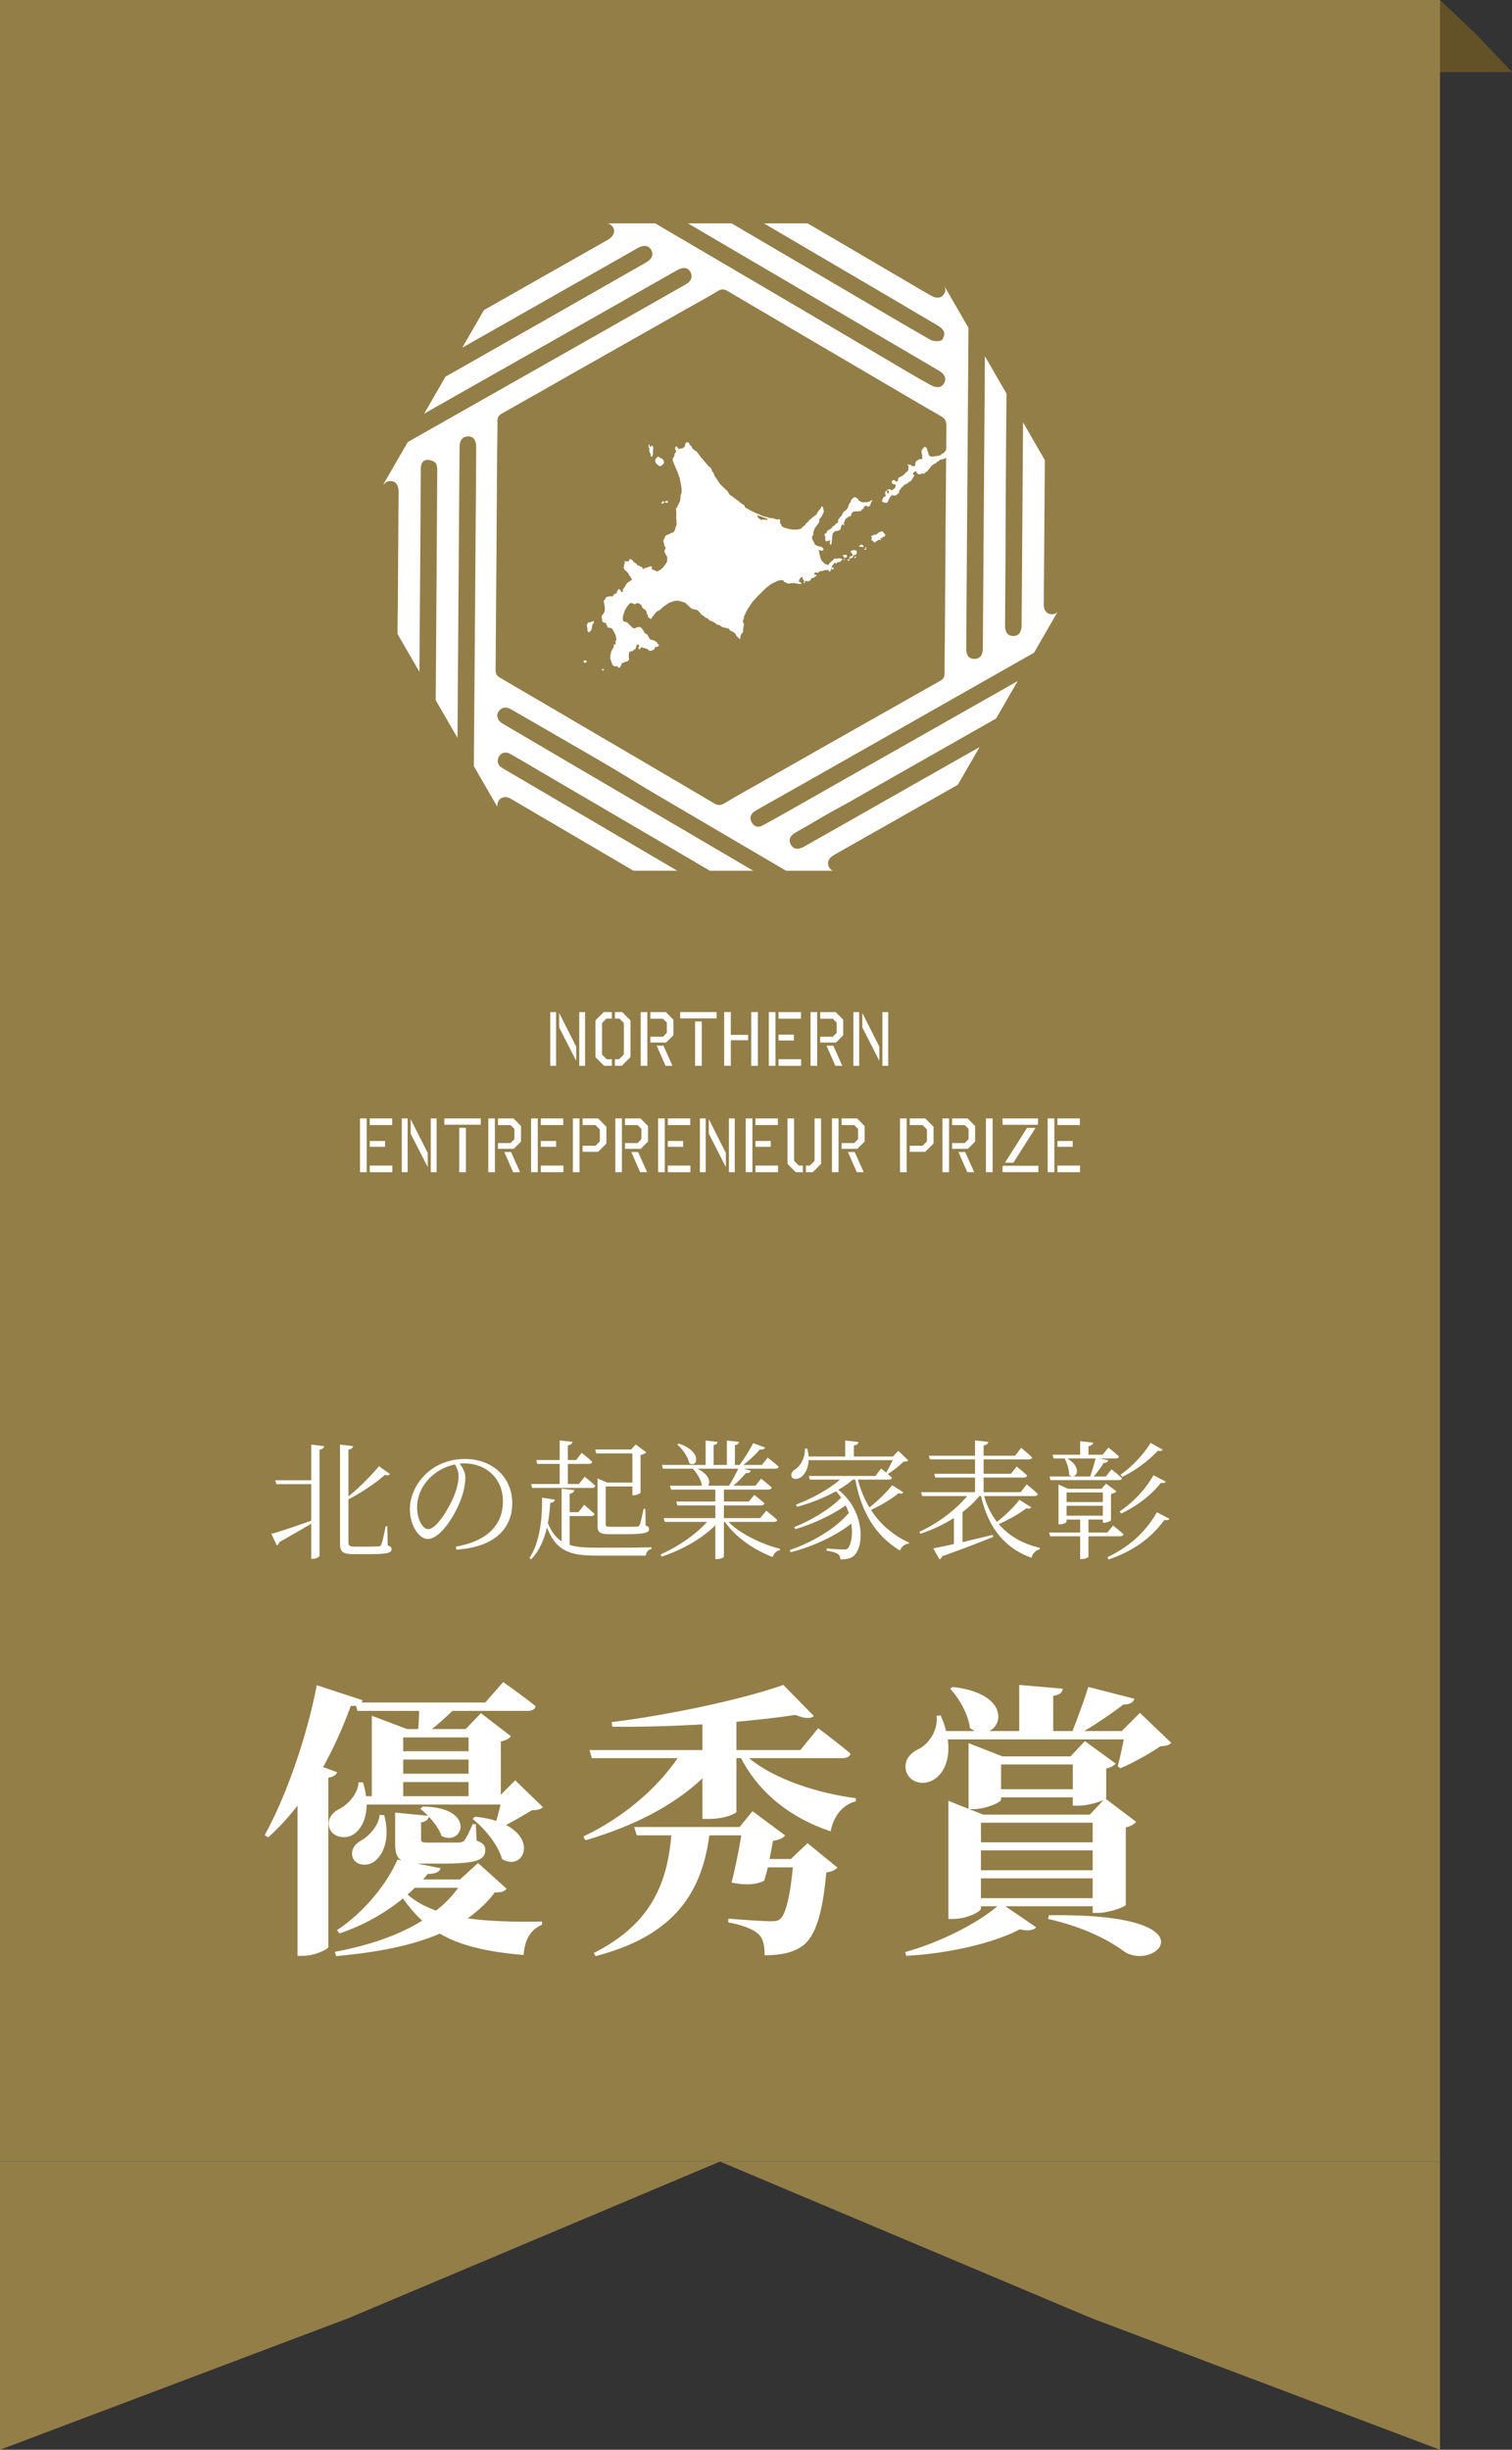
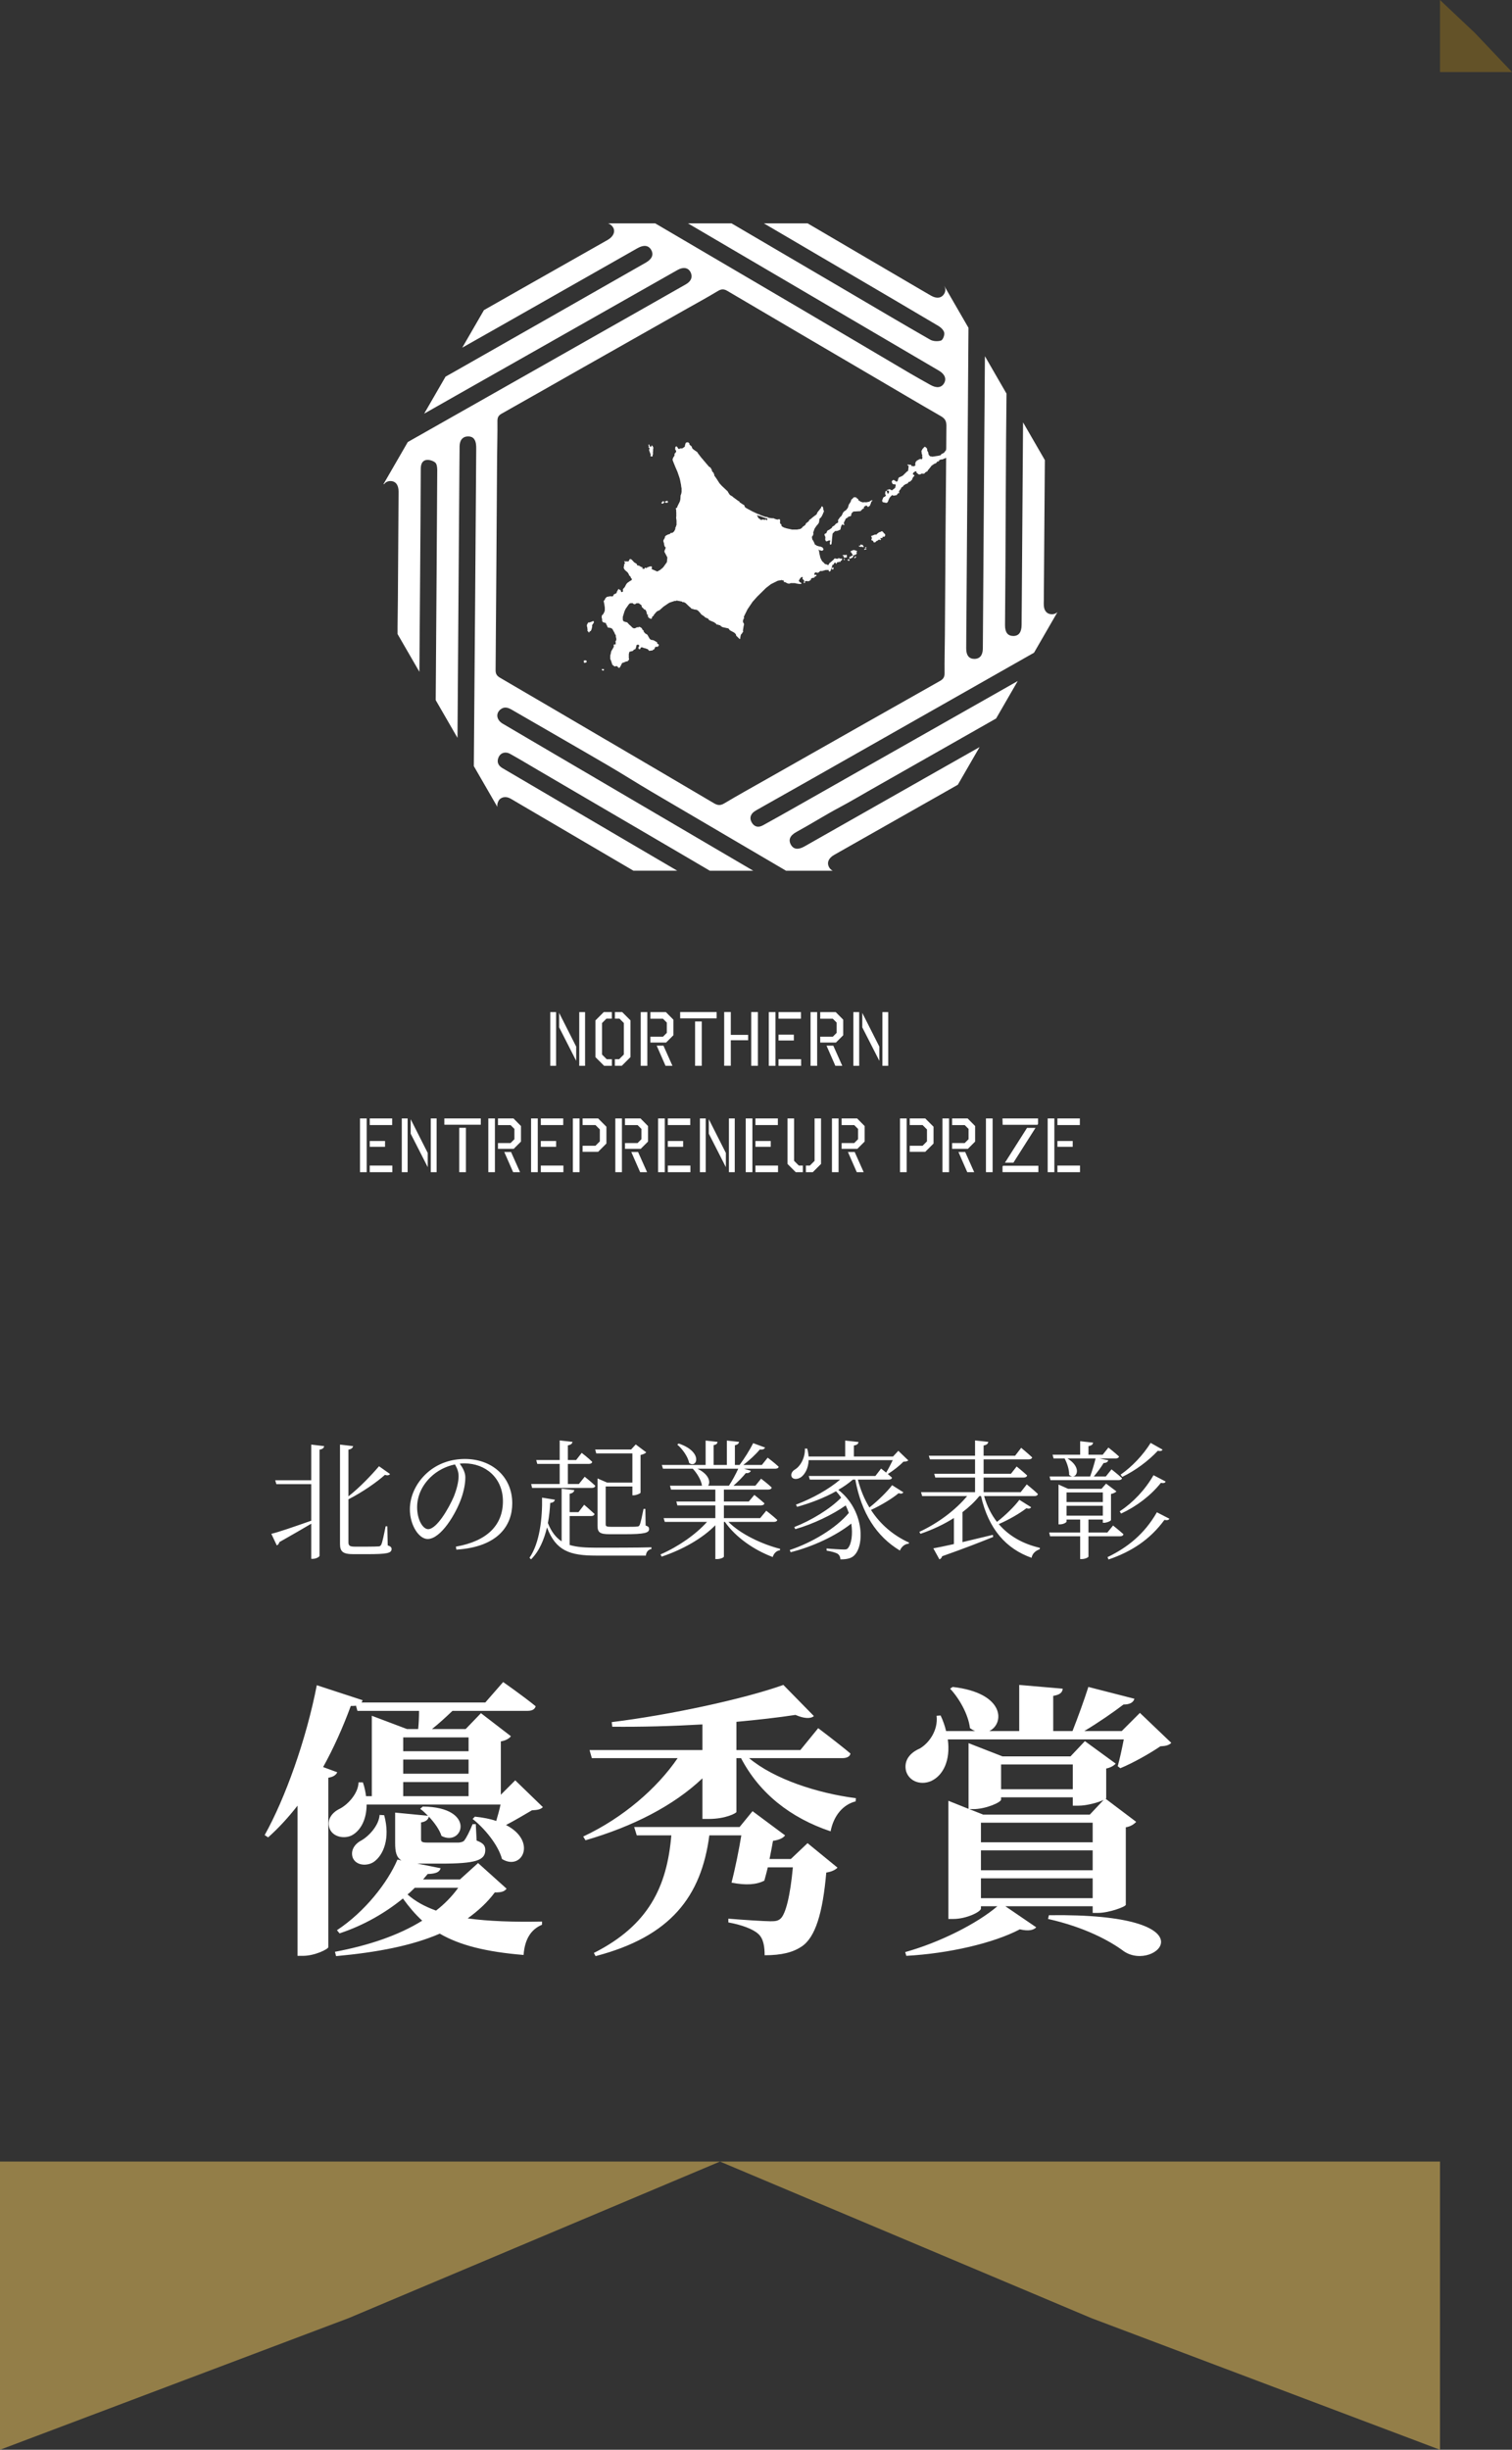
<svg xmlns="http://www.w3.org/2000/svg" width="210" height="340" viewBox="0 0 210 340" fill="none">
  <rect x="0" y="0" width="210" height="340" fill="#333333" stroke="none" />
  <path d="M200 300H100L151.589 321.733L200 340V300Z" fill="#937E48" />
  <path d="M0 300H100L48.411 321.733L0 340V300Z" fill="#937E48" />
  <path d="M200 10L210 10L204.841 4.567L200 6.55651e-06L200 10Z" fill="#635228" />
-   <rect width="200" height="300" fill="#937E48" />
  <path d="M56 247.329V249.289H65.08V247.329H56ZM65.08 241.129H56V243.049H65.08V241.129ZM65.08 246.169V244.209H56V246.169H65.08ZM69.52 250.449H50.92C50.92 252.489 50.12 253.969 49 254.649C47.96 255.289 46.2 255.009 45.76 253.729C45.36 252.529 46.12 251.529 47.24 251.009C48.36 250.409 49.76 248.889 49.8 247.369H50.4C50.64 248.049 50.76 248.689 50.84 249.289H51.64V238.129L56.52 239.969H58.08C58.16 239.169 58.2 238.249 58.2 237.449H49.64L49.44 236.729C49.24 236.769 49 236.769 48.72 236.769C47.6 239.809 46.32 242.649 44.88 245.249L46.84 245.969C46.68 246.329 46.32 246.609 45.6 246.729V270.249C45.56 270.529 43.72 271.449 42.08 271.449H41.32V250.609C40.04 252.249 38.68 253.729 37.24 255.009L36.76 254.689C39.6 249.609 42.52 241.489 44 233.889L50.36 235.969C50.32 236.089 50.28 236.209 50.2 236.289H67.4L69.88 233.449C69.88 233.449 72.64 235.369 74.4 236.809C74.28 237.249 73.88 237.449 73.28 237.449H62.84C61.96 238.289 60.92 239.249 60 239.969H64.68L66.8 237.769L70.96 240.969C70.76 241.249 70.28 241.569 69.56 241.689V249.089L71.56 247.089L75.4 250.809C75.08 251.129 74.68 251.209 73.88 251.249C72.92 251.809 71.52 252.649 70.28 253.289C74.64 255.529 72.52 259.729 69.72 258.009C69.2 256.049 67.28 253.729 65.64 252.449L65.96 252.129C67.12 252.249 68.12 252.449 68.92 252.729C69.12 252.049 69.36 251.209 69.52 250.449ZM52.72 251.889L53.36 251.929C54.24 255.169 53.24 257.489 51.92 258.409C51.04 259.009 49.48 258.969 49 257.849C48.64 256.849 49.24 255.929 50.16 255.449C51.24 254.849 52.64 253.329 52.72 251.889ZM63.64 262.009H57.6C57.28 262.329 56.96 262.649 56.6 262.929C57.68 263.889 59 264.609 60.56 265.169C61.76 264.249 62.8 263.169 63.64 262.009ZM66.4 258.569L70.36 262.129C70.04 262.529 69.68 262.649 68.72 262.649C67.68 264.049 66.4 265.209 64.96 266.249C67.84 266.649 71.28 266.769 75.28 266.689V267.129C73.68 267.809 72.88 269.209 72.72 271.329C67.44 270.889 63.84 269.969 61.08 268.369C57.2 270.049 52.36 270.969 46.68 271.489L46.52 270.889C51.2 270.009 55.36 268.609 58.64 266.569C57.64 265.649 56.8 264.649 55.96 263.489C53.56 265.449 50.56 267.209 47.16 268.329L46.8 267.889C50.68 265.329 53.84 261.289 55.2 258.089L55.76 258.209C55.04 257.769 54.88 257.009 54.88 255.769V251.569L59.44 252.009C59.08 251.649 58.72 251.289 58.36 251.049L58.72 250.729C66.24 250.809 64.32 256.369 61.32 254.809C61.04 253.929 60.32 252.929 59.56 252.129C59.48 252.569 59.08 252.849 58.48 252.929V255.209C58.48 255.609 58.56 255.729 59.4 255.729H61.68H63.72C64.04 255.689 64.28 255.649 64.48 255.449C64.76 255.089 65.2 254.249 65.64 253.169H66.08L66.2 255.449C67.16 255.809 67.4 256.169 67.4 256.769C67.4 258.209 66.04 258.649 61.28 258.649H58.4H57.96L61.2 259.289C61.04 259.809 60.6 260.049 59.4 260.089C59.2 260.329 58.96 260.609 58.76 260.849H63.88L66.4 258.569ZM109.84 258.009L112.16 255.809L116.32 259.209C116 259.529 115.52 259.769 114.76 259.889C114.28 265.409 113.28 268.889 111.32 270.169C110.12 270.969 108.56 271.369 106.2 271.369C106.2 270.169 106.04 269.049 105.32 268.409C104.6 267.729 102.96 267.129 101.16 266.809V266.289C103.08 266.449 106.16 266.649 107 266.649C107.68 266.649 108 266.609 108.36 266.329C109.12 265.729 109.76 263.089 110.12 259.169H106.64C106.48 259.809 106.32 260.449 106.16 261.009C105.08 261.569 103.64 261.689 101.6 261.289C102.12 259.289 102.64 256.689 102.96 254.729H98.52C97.4 263.209 93.16 268.769 82.72 271.489L82.48 271.049C90.08 267.209 92.64 261.849 93.24 254.729H88.44L88.08 253.569H102.72L104.52 251.369L109.04 254.729C108.8 255.089 108.2 255.369 107.36 255.489C107.24 256.169 107.08 257.049 106.88 258.009H109.84ZM117 244.009H104.04C107.52 246.929 113.56 248.889 118.88 249.569L118.84 250.009C117.12 250.449 115.8 251.929 115.36 254.169C109.76 252.289 105.48 248.889 102.92 244.009H102.28V251.489C102.24 251.649 100.8 252.449 98.4 252.449H97.56V246.809C93.56 250.609 87.92 253.489 81.32 255.409L81 254.889C86.56 252.289 91.28 248.169 94.12 244.009H82.2L81.88 242.889H97.56V239.329C93.4 239.569 89.04 239.689 85.04 239.649L84.96 239.009C93.12 238.009 103.44 235.769 108.8 233.849L113.04 238.169C112.6 238.569 111.68 238.529 110.48 238.009C108.12 238.369 105.32 238.689 102.28 238.969V242.889H111.16L113.64 239.849C113.64 239.849 116.4 241.929 118.12 243.369C118.04 243.809 117.6 244.009 117 244.009ZM156.08 241.409H131.64C132.04 244.369 130.96 246.369 129.44 247.129C128.08 247.809 126.32 247.369 125.84 245.809C125.48 244.289 126.44 243.249 127.72 242.689C129 241.969 130.32 240.169 130.08 238.129L130.64 238.089C131 238.849 131.24 239.569 131.4 240.249H135.44C135.2 240.169 134.96 240.009 134.72 239.849C134.48 237.889 133.2 235.689 131.96 234.369L132.32 234.129C139.64 234.969 139.52 239.249 137.4 240.249H141.56V233.849L147.6 234.369C147.56 234.849 147.28 235.209 146.28 235.369V240.249H148.96C149.72 238.329 150.6 235.889 151.16 234.129L157.56 235.769C157.4 236.289 156.92 236.569 156.04 236.569C154.68 237.609 152.6 239.049 150.6 240.249H155.8L158.32 237.729L162.68 241.889C162.36 242.209 161.96 242.329 161.16 242.369C159.76 243.329 157.36 244.689 155.6 245.409L155.24 245.129C155.52 244.129 155.84 242.649 156.08 241.409ZM136.24 260.689V263.449H151.76V260.689H136.24ZM135.12 251.089H134.64L136.56 251.849H151.36L153.28 249.809C152.56 250.169 150.92 250.609 149.8 250.609H149V249.449H139.04V249.769C139.04 250.129 136.96 251.089 135.12 251.089ZM149 244.889H139.04V248.329H149V244.889ZM151.76 256.809H136.24V259.569H151.76V256.809ZM151.76 255.689V252.969H136.24V255.689H151.76ZM151.76 264.569H139.64L143.92 267.489C143.56 267.889 142.84 268.049 141.64 267.769C138 269.689 131.76 271.129 125.88 271.449L125.72 270.929C130.6 269.569 135.76 266.929 138.52 264.569H136.24V264.889C136.24 265.329 134.24 266.329 132.4 266.329H131.72V249.929L134.52 251.049V241.929L139.24 243.769H148.68L150.68 241.649L154.96 244.769C154.76 245.009 154.28 245.329 153.64 245.449V249.569C153.64 249.609 153.6 249.649 153.56 249.649L157.8 252.849C157.56 253.129 157.08 253.489 156.36 253.609V264.369C156.32 264.649 154 265.489 152.52 265.489H151.76V264.569ZM145.56 266.329L145.68 265.809C168.88 265.489 160.52 273.849 156.08 270.809C154.16 269.369 150.6 267.449 145.56 266.329Z" fill="white" />
  <path d="M43.228 205.442V200.492L45.028 200.708C44.974 200.942 44.848 201.122 44.38 201.194V215.918C44.38 216.08 43.876 216.35 43.462 216.35H43.228V211.472C42.13 212.12 40.654 212.984 38.8 214.028C38.764 214.226 38.62 214.424 38.44 214.478L37.684 212.876C38.638 212.66 40.87 211.886 43.228 211.058V205.982H38.386L38.224 205.442H43.228ZM53.794 211.832L53.848 214.478C54.262 214.622 54.388 214.766 54.388 214.982C54.388 215.576 53.722 215.702 50.932 215.702H49.096C47.638 215.702 47.224 215.36 47.224 214.28V200.492L49.042 200.708C49.006 200.924 48.826 201.122 48.394 201.194V207.674C49.978 206.432 51.58 204.74 52.642 203.498L54.172 204.578C54.046 204.758 53.776 204.812 53.47 204.686C52.354 205.694 50.338 207.098 48.394 208.088V214.046C48.394 214.496 48.538 214.658 49.294 214.658H50.968C51.76 214.658 52.336 214.64 52.606 214.622C52.768 214.604 52.858 214.55 52.948 214.388C53.092 214.136 53.344 212.948 53.56 211.832H53.794ZM63.694 204.902C63.694 204.254 63.496 203.786 63.19 203.246C61.93 203.498 60.706 204.128 59.788 205.028C58.636 206.144 57.934 207.602 57.934 209.186C57.934 210.914 58.726 212.228 59.464 212.228C60.652 212.228 62.308 209.384 63.046 207.674C63.388 206.81 63.694 205.712 63.694 204.902ZM63.388 215.072L63.316 214.658C67.726 213.884 69.85 211.616 69.85 208.358C69.85 205.154 67.474 203.102 64.504 203.102C64.288 203.102 64.072 203.12 63.856 203.138C64.27 203.714 64.63 204.344 64.63 205.046C64.63 205.91 64.432 206.918 64.072 207.944C63.316 210.104 61.228 213.596 59.392 213.596C58.186 213.596 56.926 211.688 56.926 209.474C56.926 207.656 57.79 205.784 59.32 204.416C60.796 203.102 62.65 202.49 64.576 202.49C68.284 202.49 71.146 204.92 71.146 208.646C71.146 211.634 69.274 214.694 63.388 215.072ZM87.832 201.716H82.81L82.666 201.176H87.652L88.3 200.474L89.758 201.572C89.632 201.716 89.326 201.86 88.966 201.932V207.17C88.948 207.278 88.372 207.53 88.012 207.53H87.832V206.306H84.124V211.544C84.124 211.832 84.214 211.904 84.898 211.904H86.752C87.58 211.904 88.246 211.904 88.498 211.868C88.696 211.85 88.75 211.814 88.84 211.652C88.984 211.346 89.182 210.41 89.38 209.42H89.632L89.668 211.724C90.064 211.85 90.154 211.994 90.154 212.21C90.154 212.732 89.578 212.93 86.716 212.93H84.7C83.296 212.93 82.99 212.678 82.99 211.742V205.19L84.322 205.766H87.832V201.716ZM73.774 205.964H77.734V203.174H74.62L74.476 202.634H77.734V199.916L79.516 200.114C79.48 200.348 79.3 200.528 78.868 200.6V202.634H80.02L80.794 201.644C80.794 201.644 81.712 202.346 82.252 202.886C82.216 203.084 82.036 203.174 81.784 203.174H78.868V205.964H80.398L81.208 204.956C81.208 204.956 82.108 205.658 82.684 206.216C82.63 206.414 82.468 206.504 82.216 206.504H73.9L73.774 205.964ZM79.12 210.41V214.424C80.11 214.73 81.334 214.802 82.846 214.802C84.592 214.802 88.678 214.802 90.478 214.748V214.982C89.992 215.072 89.74 215.45 89.704 215.9H82.792C79.156 215.9 77.212 215.252 75.97 211.994C75.574 213.65 74.926 215.252 73.756 216.422L73.54 216.206C74.962 214.136 75.34 210.698 75.286 207.854L77.068 208.142C77.014 208.394 76.816 208.556 76.42 208.592C76.366 209.474 76.276 210.446 76.096 211.382C76.582 212.606 77.212 213.398 78.004 213.92V206.612L79.768 206.81C79.714 207.044 79.57 207.242 79.12 207.314V209.87H80.344L81.136 208.844C81.136 208.844 82.018 209.6 82.576 210.122C82.522 210.32 82.36 210.41 82.108 210.41H79.12ZM94.06 200.492L94.276 200.348C97.714 201.518 96.796 203.858 95.716 203.048C95.554 202.184 94.78 201.086 94.06 200.492ZM102.538 203.84H96.868C98.542 204.65 98.704 205.766 98.344 206.198H101.242C101.71 205.496 102.196 204.578 102.538 203.84ZM107.47 211.22H101.17C102.862 212.93 105.868 214.334 108.352 214.964L108.316 215.162C107.866 215.216 107.47 215.576 107.326 216.098C104.806 215.162 102.196 213.398 100.684 211.22H100.54V216.044C100.54 216.134 100.144 216.386 99.55 216.386H99.352V211.688C97.516 213.542 94.834 215.054 91.9 216.044L91.738 215.738C94.276 214.622 96.652 212.948 98.2 211.22H92.332L92.17 210.698H99.352V208.934H94.078L93.934 208.394H99.352V206.738H93.196L93.052 206.198H97.498C97.39 205.406 96.796 204.452 96.22 203.84H92.08L91.918 203.318H98.002V199.934L99.658 200.114C99.64 200.348 99.478 200.51 99.118 200.564V203.318H100.954V199.934L102.646 200.114C102.61 200.348 102.448 200.51 102.07 200.582V203.318H102.718C103.384 202.436 104.14 201.23 104.608 200.294L106.264 200.906C106.156 201.122 105.922 201.23 105.526 201.176C104.968 201.86 104.086 202.67 103.24 203.318H105.814L106.624 202.31C106.624 202.31 107.56 203.012 108.154 203.57C108.1 203.768 107.92 203.84 107.668 203.84H103.33L104.284 204.128C104.194 204.344 103.96 204.488 103.582 204.452C103.15 204.992 102.502 205.64 101.872 206.198H104.914L105.706 205.226C105.706 205.226 106.624 205.91 107.182 206.45C107.146 206.648 106.966 206.738 106.714 206.738H100.54V208.394H103.996L104.77 207.476C104.77 207.476 105.616 208.142 106.174 208.646C106.12 208.844 105.94 208.934 105.688 208.934H100.54V210.698H105.58L106.426 209.672C106.426 209.672 107.362 210.392 107.956 210.95C107.902 211.148 107.722 211.22 107.47 211.22ZM123.904 206.126L125.47 207.116C125.344 207.296 125.182 207.35 124.804 207.242C123.922 207.98 122.41 208.898 120.97 209.564C122.284 211.598 124.12 213.128 126.262 214.1L126.208 214.244C125.686 214.28 125.236 214.622 124.984 215.198C121.726 213.236 119.638 209.996 118.792 205.352H118.45C117.856 205.874 117.172 206.342 116.434 206.774C119.98 209.528 120.088 214.334 118.72 215.792C118.36 216.224 117.73 216.44 116.722 216.422C116.704 216.044 116.56 215.81 116.344 215.648C116.11 215.504 115.462 215.306 114.814 215.216L114.796 214.91C115.534 214.982 116.83 215.054 117.262 215.054C117.496 215.054 117.658 215.018 117.766 214.874C118.252 214.298 118.468 212.966 118.234 211.454C116.11 213.146 112.906 214.658 109.81 215.432L109.684 215.126C112.762 214.1 116.074 212.138 117.892 209.978C117.766 209.636 117.622 209.276 117.46 208.934C115.66 210.212 112.924 211.526 110.458 212.228L110.314 211.94C112.636 211.04 115.318 209.42 116.83 207.854C116.614 207.548 116.38 207.242 116.11 206.972C114.508 207.872 112.636 208.592 110.71 209.132L110.548 208.826C112.852 207.962 115.12 206.684 116.686 205.352H112.474L112.33 204.848H121.582L122.374 203.822C122.374 203.822 122.698 204.074 123.076 204.38C123.364 203.912 123.724 203.21 123.994 202.652H112.312C112.276 203.822 111.772 204.614 111.286 204.992C110.836 205.316 110.188 205.388 109.954 204.974C109.792 204.596 110.008 204.2 110.386 203.966C111.124 203.552 111.844 202.346 111.79 201.05H112.114C112.222 201.446 112.276 201.806 112.312 202.148H117.388V199.934L119.242 200.132C119.206 200.384 119.026 200.564 118.594 200.618V202.148H124.03L124.768 201.356L126.154 202.688C126.028 202.814 125.83 202.85 125.47 202.868C124.948 203.426 124.012 204.146 123.31 204.578C123.508 204.74 123.706 204.92 123.886 205.082C123.85 205.28 123.67 205.352 123.418 205.352H119.152C119.512 206.774 120.052 208.07 120.754 209.222C121.942 208.286 123.238 207.008 123.904 206.126ZM141.58 208.16L143.218 209.186C143.092 209.366 142.93 209.438 142.552 209.33C141.652 210.032 140.14 210.914 138.718 211.526C140.176 213.236 142.156 214.298 144.424 214.82L144.406 215.018C143.794 215.234 143.38 215.63 143.272 216.206C139.762 214.964 137.296 212.246 136.252 207.638H136.018C135.37 208.448 134.578 209.186 133.678 209.87V214.028C134.974 213.722 136.414 213.38 137.89 213.02L137.944 213.308C136.306 213.974 134.02 214.874 130.852 215.99C130.798 216.206 130.636 216.368 130.474 216.422L129.628 214.892C130.258 214.784 131.266 214.568 132.49 214.298V210.68C131.104 211.562 129.52 212.3 127.846 212.876L127.684 212.606C130.33 211.382 132.76 209.528 134.326 207.638H128.08L127.918 207.098H135.424V205.064H129.898L129.754 204.542H135.424V202.544H129.16L128.998 202.04H135.424V199.916L137.26 200.114C137.224 200.366 137.044 200.546 136.612 200.618V202.04H140.986L141.832 200.942C141.832 200.942 142.768 201.716 143.362 202.274C143.308 202.454 143.128 202.544 142.894 202.544H136.612V204.542H140.41L141.202 203.534C141.202 203.534 142.084 204.236 142.66 204.776C142.606 204.974 142.426 205.064 142.174 205.064H136.612V207.098H141.76L142.606 206.018C142.606 206.018 143.56 206.774 144.154 207.35C144.1 207.548 143.938 207.638 143.686 207.638H136.684C137.08 209.042 137.692 210.23 138.466 211.22C139.636 210.32 140.932 209.042 141.58 208.16ZM159.814 200.258L161.47 201.194C161.362 201.374 161.2 201.428 160.804 201.356C159.508 202.742 157.708 204.092 155.872 204.974L155.638 204.668C157.24 203.552 158.752 201.95 159.814 200.258ZM155.71 210.068L155.512 209.762C157.384 208.52 159.04 206.774 160.21 204.74L161.902 205.622C161.794 205.82 161.632 205.874 161.236 205.802C159.832 207.566 157.87 209.06 155.71 210.068ZM152.164 202.418H148.258C150.076 203.534 149.68 204.866 149.014 204.92H151.408C151.678 204.164 151.984 203.174 152.164 202.418ZM145.9 205.424L145.774 204.92H148.942C148.798 204.902 148.636 204.83 148.492 204.686C148.51 203.93 148.186 203.012 147.862 202.418H146.332L146.188 201.896H150.022V200.024L151.822 200.222C151.786 200.474 151.606 200.636 151.174 200.708V201.896H153.154L153.946 200.906C153.946 200.906 154.846 201.608 155.422 202.148C155.368 202.328 155.206 202.418 154.954 202.418H152.704L153.928 202.67C153.874 202.886 153.658 203.048 153.28 203.048C152.938 203.624 152.416 204.326 151.912 204.92H153.586L154.378 203.93C154.378 203.93 155.278 204.632 155.836 205.154C155.8 205.334 155.62 205.424 155.368 205.424H145.9ZM148.132 208.988V210.356H153.172V208.988H148.132ZM153.172 207.134H148.132V208.466H153.172V207.134ZM155.566 213.218H151.174V216.044C151.174 216.116 150.778 216.386 150.202 216.386H150.022V213.218H145.846L145.72 212.696H150.022V210.896H148.132V211.184C148.132 211.274 147.754 211.562 147.196 211.562H147.016V206.036L148.348 206.63H152.992L153.622 205.91L155.062 206.99C154.936 207.134 154.648 207.278 154.306 207.35V210.968C154.288 211.094 153.712 211.346 153.334 211.346H153.172V210.896H151.174V212.696H153.802L154.594 211.724C154.594 211.724 155.476 212.426 156.034 212.93C155.998 213.128 155.818 213.218 155.566 213.218ZM160.678 209.888L162.424 210.788C162.298 210.968 162.154 211.022 161.722 210.95C159.742 213.65 157.186 215.342 153.964 216.44L153.82 216.116C156.664 214.748 158.986 212.84 160.678 209.888Z" fill="white" />
  <g clip-path="url(#clip0_221_7)">
    <path d="M76.424 140.468H77.234V147.926H76.424V140.468ZM77.658 140.577L80.027 145.261V147.231L77.658 142.585V140.571V140.577ZM81.261 147.926H80.451V140.468H81.261V147.926Z" fill="white" />
    <path d="M83.848 140.463H84.978V141.38H84.223L83.614 141.988V146.357L84.266 147.009H84.984V147.926H83.908L82.701 146.721V141.619L83.853 140.469L83.848 140.463ZM85.402 141.38V140.463H86.413L87.565 141.614V146.716L86.359 147.921H85.397V147.003H85.995L86.647 146.352V141.983L86.038 141.375H85.397L85.402 141.38Z" fill="white" />
    <path d="M88.989 140.468H89.908V147.926H88.989V140.468ZM90.332 141.396V140.468H92.484L93.527 141.521V143.681L92.516 144.691H90.332V143.882H92.082L92.614 143.35V141.923L92.082 141.391H90.332V141.396ZM91.207 145.125H92.147L93.397 147.926H92.435L91.207 145.125Z" fill="white" />
    <path d="M99.533 141.337H94.467V140.463H99.533V141.337ZM96.538 141.766H97.467V147.921H96.538V141.766Z" fill="white" />
    <path d="M101.5 143.627H103.908V144.371H101.5V147.915H100.582V140.458H101.5V143.622V143.627ZM105.266 147.92H104.337V140.463H105.266V147.92Z" fill="white" />
    <path d="M106.777 140.468H107.707V147.926H106.777V140.468ZM111.245 141.386H108.13V140.468H111.245V141.386ZM108.13 143.6H110.255V144.409H108.13V143.6ZM108.13 147.008H111.266V147.926H108.13V147.008Z" fill="white" />
    <path d="M112.576 140.468H113.495V147.926H112.576V140.468ZM113.919 141.396V140.468H116.071L117.114 141.521V143.681L116.103 144.691H113.919V143.882H115.669L116.201 143.35V141.923L115.669 141.391H113.919V141.396ZM114.794 145.125H115.734L116.984 147.926H116.022L114.794 145.125Z" fill="white" />
    <path d="M118.522 140.468H119.332V147.926H118.522V140.468ZM119.761 140.577L122.13 145.261V147.231L119.761 142.585V140.571V140.577ZM123.364 147.926H122.554V140.468H123.364V147.926Z" fill="white" />
    <path d="M50 155.226H50.929V162.683H50V155.226ZM54.467 156.143H51.353V155.226H54.467V156.143ZM51.353 158.358H53.478V159.166H51.353V158.358ZM51.353 161.766H54.489V162.683H51.353V161.766Z" fill="white" />
    <path d="M55.804 155.226H56.614V162.683H55.804V155.226ZM57.038 155.334L59.408 160.018V161.989L57.038 157.343V155.329V155.334ZM60.641 162.683H59.831V155.226H60.641V162.683Z" fill="white" />
    <path d="M66.777 156.1H61.712V155.226H66.777V156.1ZM63.783 156.528H64.712V162.683H63.783V156.528Z" fill="white" />
    <path d="M67.821 155.226H68.739V162.683H67.821V155.226ZM69.163 156.154V155.226H71.315L72.359 156.279V158.439L71.348 159.448H69.163V158.64H70.913L71.446 158.108V156.68L70.913 156.149H69.163V156.154ZM70.038 159.883H70.978L72.228 162.683H71.266L70.038 159.883Z" fill="white" />
    <path d="M73.761 155.226H74.69V162.683H73.761V155.226ZM78.228 156.143H75.114V155.226H78.228V156.143ZM75.114 158.358H77.239V159.166H75.114V158.358ZM75.114 161.766H78.25V162.683H75.114V161.766Z" fill="white" />
    <path d="M79.565 155.226H80.495V162.683H79.565V155.226ZM80.918 156.143V155.226H83.071L84.223 156.376V158.71L83.071 159.861H80.918V159.02H82.701L83.31 158.412V156.751L82.701 156.143H80.918Z" fill="white" />
    <path d="M85.462 155.226H86.38V162.683H85.462V155.226ZM86.804 156.154V155.226H88.957L90 156.279V158.439L88.989 159.448H86.804V158.64H88.554L89.087 158.108V156.68L88.554 156.149H86.804V156.154ZM87.679 159.883H88.62L89.87 162.683H88.908L87.679 159.883Z" fill="white" />
    <path d="M91.402 155.226H92.332V162.683H91.402V155.226ZM95.87 156.143H92.755V155.226H95.87V156.143ZM92.755 158.358H94.88V159.166H92.755V158.358ZM92.755 161.766H95.891V162.683H92.755V161.766Z" fill="white" />
    <path d="M97.207 155.226H98.016V162.683H97.207V155.226ZM98.446 155.334L100.815 160.018V161.989L98.446 157.343V155.329V155.334ZM102.049 162.683H101.239V155.226H102.049V162.683Z" fill="white" />
    <path d="M103.571 155.226H104.5V162.683H103.571V155.226ZM108.038 156.143H104.924V155.226H108.038V156.143ZM104.924 158.358H107.049V159.166H104.924V158.358ZM104.924 161.766H108.06V162.683H104.924V161.766Z" fill="white" />
    <path d="M110.94 161.766H111.505V162.683H110.516L109.375 161.543V155.226H110.293V161.115L110.946 161.766H110.94ZM114.033 161.543L112.891 162.683H111.929V161.766H112.484L113.136 161.115V155.226H114.033V161.543Z" fill="white" />
    <path d="M115.549 155.226H116.467V162.683H115.549V155.226ZM116.891 156.154V155.226H119.043L120.087 156.279V158.439L119.076 159.448H116.891V158.64H118.641L119.174 158.108V156.68L118.641 156.149H116.891V156.154ZM117.766 159.883H118.706L119.956 162.683H118.995L117.766 159.883Z" fill="white" />
    <path d="M125 155.226H125.929V162.683H125V155.226ZM126.353 156.143V155.226H128.505L129.658 156.376V158.71L128.505 159.861H126.353V159.02H128.136L128.745 158.412V156.751L128.136 156.143H126.353Z" fill="white" />
    <path d="M130.897 155.226H131.815V162.683H130.897V155.226ZM132.239 156.154V155.226H134.391L135.435 156.279V158.439L134.424 159.448H132.239V158.64H133.989L134.522 158.108V156.68L133.989 156.149H132.239V156.154ZM133.114 159.883H134.054L135.304 162.683H134.342L133.114 159.883Z" fill="white" />
    <path d="M137.864 155.226H136.935V162.683H137.864V155.226Z" fill="white" />
    <path d="M144.174 155.991L144.087 156.111H139.255L139.234 155.226H144.174V155.991ZM139.234 161.923L139.31 161.793H144.217V162.678H139.239V161.923H139.234ZM140.75 161.37H139.576L142.647 156.534H143.821L140.75 161.37Z" fill="white" />
    <path d="M145.511 155.226H146.44V162.683H145.511V155.226ZM149.978 156.143H146.864V155.226H149.978V156.143ZM146.864 158.358H148.989V159.166H146.864V158.358ZM146.864 161.766H150V162.683H146.864V161.766Z" fill="white" />
    <path d="M90.103 61.84H90.136C90.136 61.84 90.098 61.872 90.098 61.899V61.932C90.098 61.932 90.103 61.964 90.114 61.981L90.125 61.992C90.092 61.992 90.06 62.019 90.06 62.057C90.06 62.095 90.087 62.122 90.125 62.122H90.163L90.174 62.133L90.207 62.165C90.207 62.165 90.207 62.165 90.212 62.165L90.158 62.474C90.158 62.474 90.158 62.496 90.158 62.507L90.391 63.148L90.359 63.18C90.359 63.18 90.337 63.207 90.337 63.224V63.256C90.337 63.256 90.342 63.289 90.359 63.305L90.391 63.337C90.391 63.337 90.418 63.354 90.435 63.354H90.56C90.56 63.354 90.592 63.348 90.603 63.337L90.636 63.305C90.636 63.305 90.658 63.267 90.652 63.245L90.63 63.148L90.679 63.077C90.679 63.077 90.69 63.055 90.69 63.039V62.854C90.69 62.854 90.685 62.822 90.668 62.806L90.69 62.762C90.69 62.751 90.696 62.746 90.696 62.735L90.712 62.279L90.745 62.203C90.745 62.203 90.755 62.165 90.745 62.149L90.69 62.013L90.62 61.894C90.62 61.894 90.62 61.894 90.614 61.888C90.614 61.888 90.614 61.888 90.614 61.883L90.582 61.85C90.582 61.85 90.516 61.823 90.489 61.85L90.457 61.883C90.457 61.883 90.429 61.948 90.457 61.975L90.467 61.986V61.997L90.446 62.019H90.342L90.332 62.008C90.332 62.008 90.321 61.997 90.315 61.997C90.315 61.992 90.31 61.981 90.304 61.975L90.272 61.943L90.228 61.899C90.228 61.867 90.207 61.84 90.179 61.834C90.207 61.829 90.228 61.801 90.228 61.774C90.228 61.736 90.201 61.709 90.163 61.709H90.103C90.065 61.709 90.038 61.736 90.038 61.774C90.038 61.812 90.065 61.84 90.103 61.84Z" fill="white" />
    <path d="M133.842 61.47L133.81 61.41C133.81 61.41 133.799 61.394 133.793 61.389L133.641 61.258C133.641 61.258 133.636 61.253 133.63 61.248L133.342 61.128C133.342 61.128 133.293 61.128 133.272 61.145L133.261 61.155L133.011 61.128C133.011 61.128 132.978 61.128 132.967 61.139L132.946 61.155L132.625 61.237L132.478 61.248H132.451C132.413 61.248 132.386 61.275 132.386 61.313V61.334L132.342 61.454L132.332 61.497L132.293 61.535L132.092 61.595C132.092 61.595 132.071 61.606 132.065 61.611L131.973 61.703C131.973 61.703 131.962 61.72 131.957 61.725L131.935 61.785L131.853 61.91L131.761 61.931H131.739C131.701 61.931 131.674 61.959 131.674 61.997V62.029L131.587 62.116H131.554C131.516 62.116 131.489 62.143 131.489 62.181V62.197L131.446 62.279C131.446 62.279 131.44 62.295 131.44 62.3L131.429 62.393C131.429 62.393 131.429 62.42 131.435 62.431L131.446 62.458H131.435C131.435 62.458 131.397 62.469 131.38 62.485L131.141 62.8C131.141 62.8 131.136 62.811 131.13 62.822V62.838H131.125L130.832 62.984H130.815C130.783 62.984 130.75 63.011 130.75 63.044C130.717 63.044 130.69 63.071 130.69 63.109V63.142L130.663 63.174L130.402 63.239C130.402 63.239 130.397 63.239 130.391 63.239L130.359 63.25L129.511 63.381L129.272 63.337L129.168 63.321L128.962 63.087L128.978 63.033C128.978 63.033 128.978 62.984 128.962 62.968L128.918 62.925V62.914L128.929 62.903C128.929 62.903 128.957 62.854 128.94 62.827L128.777 62.523L128.766 62.49L128.788 62.453C128.788 62.453 128.799 62.409 128.788 62.387L128.75 62.333L128.734 62.23C128.734 62.23 128.723 62.203 128.712 62.192L128.527 62.035C128.527 62.035 128.5 62.018 128.484 62.018H128.424C128.424 62.018 128.391 62.024 128.38 62.04L128.288 62.132C128.288 62.132 128.283 62.138 128.277 62.143L128.201 62.268H128.174C128.136 62.268 128.109 62.295 128.109 62.333V62.349L128.06 62.458L127.995 62.539C127.995 62.539 127.978 62.572 127.978 62.588L128.022 62.99C128.022 62.99 128.022 63.006 128.027 63.011L128.098 63.153L128.071 63.381C128.071 63.381 128.071 63.419 128.092 63.435L128.125 63.467C128.125 63.467 128.136 63.478 128.141 63.478L128.087 63.571C128.087 63.571 128.076 63.614 128.087 63.636L128.098 63.657L128.005 63.75L127.886 63.701C127.886 63.701 127.859 63.695 127.848 63.701L127.663 63.739C127.663 63.739 127.641 63.75 127.63 63.755L127.571 63.815C127.571 63.815 127.554 63.831 127.554 63.842L127.38 63.891C127.353 63.896 127.332 63.923 127.332 63.95V63.978C127.299 63.978 127.272 64.005 127.272 64.037H127.245C127.207 64.037 127.179 64.064 127.179 64.103V64.13L127.163 64.227L127.125 64.282C127.125 64.282 127.114 64.309 127.114 64.325L127.141 64.585L127.125 64.613L127.049 64.656L126.864 64.732C126.864 64.732 126.832 64.689 126.804 64.689H126.614L126.592 64.667V64.629C126.592 64.629 126.587 64.596 126.576 64.58L126.516 64.52C126.516 64.52 126.489 64.499 126.467 64.499H126.375C126.375 64.499 126.342 64.504 126.332 64.52L126.304 64.515C126.304 64.515 126.299 64.515 126.293 64.515H126.255L126.239 64.493C126.228 64.482 126.212 64.472 126.196 64.472C126.179 64.472 126.163 64.477 126.152 64.488L126.13 64.477C126.098 64.461 126.06 64.477 126.043 64.504C126.027 64.537 126.043 64.575 126.071 64.591L126.125 64.618L126.147 64.64L126.207 64.678L126.125 65.351L125.962 65.448C125.962 65.448 125.951 65.454 125.951 65.459L125.375 66.024L124.891 66.252H124.87C124.87 66.252 124.837 66.273 124.826 66.29L124.777 66.388C124.777 66.388 124.777 66.393 124.777 66.398L124.696 66.643C124.696 66.643 124.696 66.648 124.696 66.653L124.679 66.762L124.641 66.8L124.473 66.849L124.277 66.691C124.277 66.691 124.266 66.686 124.261 66.681L124.109 66.615C124.109 66.615 124.06 66.61 124.043 66.626L123.886 66.751C123.886 66.751 123.864 66.784 123.864 66.8V66.925C123.864 66.925 123.864 66.947 123.875 66.957L123.924 67.044V67.055V67.077C123.924 67.109 123.951 67.142 123.989 67.142C123.989 67.174 124.016 67.207 124.054 67.207H124.082L124.364 67.234L124.397 67.267L124.408 67.326L124.337 67.695L124.293 67.739L123.87 68.059H123.837C123.837 68.032 123.804 68.005 123.772 68.005H123.745C123.745 67.972 123.717 67.945 123.679 67.945H123.658L123.603 67.924H123.592L123.5 67.907C123.5 67.907 123.484 67.907 123.478 67.907L123.418 67.918C123.418 67.918 123.38 67.934 123.37 67.951L123.337 68.01V68.021C123.332 67.994 123.304 67.972 123.277 67.972H123.245C123.207 67.972 123.179 67.999 123.179 68.037C123.179 68.075 123.207 68.103 123.245 68.103H123.277C123.304 68.103 123.332 68.081 123.337 68.054C123.337 68.065 123.348 68.081 123.359 68.086L123.484 68.184L123.435 68.434L123.315 68.526H123.304L123.272 68.493L123.152 68.168C123.152 68.168 123.125 68.13 123.103 68.124C123.082 68.124 123.06 68.124 123.043 68.141L122.984 68.2C122.984 68.2 122.967 68.222 122.967 68.238L122.935 68.548C122.935 68.548 122.935 68.575 122.946 68.586L123.049 68.765L122.902 68.933L122.859 68.949L122.804 68.96C122.804 68.96 122.777 68.971 122.766 68.976L122.674 69.069C122.674 69.069 122.663 69.085 122.658 69.09L122.571 69.335L122.538 69.389C122.538 69.389 122.527 69.411 122.527 69.421V69.546C122.527 69.546 122.527 69.573 122.538 69.584L122.598 69.677C122.598 69.677 122.625 69.704 122.641 69.704L123.109 69.796H123.12C123.13 69.796 123.141 69.796 123.147 69.79L123.207 69.758C123.207 69.758 123.223 69.747 123.228 69.742L123.326 69.622C123.326 69.622 123.337 69.606 123.337 69.601L123.37 69.481L123.549 69.096L123.717 68.884L123.913 68.716H123.957L124 68.759C124 68.759 124.027 68.781 124.043 68.781H124.228C124.228 68.781 124.245 68.781 124.25 68.781L124.37 68.738C124.37 68.738 124.375 68.738 124.38 68.732L124.397 68.721H124.413L124.424 68.732C124.424 68.732 124.457 68.754 124.473 68.754C124.495 68.754 124.511 68.743 124.522 68.727L124.554 68.678L124.783 68.417L124.793 68.428C124.793 68.428 124.821 68.45 124.837 68.45C124.853 68.45 124.87 68.445 124.886 68.428C124.913 68.401 124.913 68.363 124.886 68.336L124.848 68.298L124.864 68.211L124.957 68.016L124.995 67.978C124.995 67.978 125.038 67.967 125.049 67.945L125.223 67.625L125.299 67.592L125.397 67.538C125.397 67.538 125.418 67.522 125.424 67.511L125.478 67.402L125.641 67.283L125.832 67.174L126.038 67.109C126.038 67.109 126.06 67.099 126.071 67.082L126.212 66.881L126.266 66.86H126.277H126.353C126.375 66.86 126.391 66.86 126.402 66.843L126.679 66.567C126.679 66.567 126.696 66.545 126.696 66.534L126.717 66.42L126.832 66.219L126.989 66.046C126.989 66.046 127.005 66.013 127.005 65.991C127.005 65.969 126.989 65.953 126.973 65.942L126.788 65.839V65.774L126.799 65.758C126.799 65.758 126.799 65.747 126.804 65.742L126.842 65.633L126.978 65.497L127.174 65.416H127.283V65.568C127.283 65.568 127.293 65.606 127.31 65.617L127.587 65.834C127.587 65.834 127.614 65.85 127.625 65.85H127.777C127.777 65.85 127.799 65.85 127.81 65.839L128.011 65.725H128.12L128.13 65.736C128.13 65.736 128.168 65.758 128.19 65.752L128.277 65.731C128.299 65.758 128.342 65.758 128.37 65.731L128.462 65.638C128.462 65.638 128.478 65.611 128.478 65.595L128.69 65.459L128.739 65.443H128.761C128.799 65.443 128.826 65.416 128.826 65.378V65.356L128.842 65.313L129.261 64.803L129.364 64.651L129.598 64.488H129.614C129.614 64.488 129.647 64.466 129.658 64.45L129.679 64.412L129.967 64.298C129.967 64.298 130.005 64.271 130.005 64.249H130.016L130.033 64.244C130.071 64.244 130.098 64.216 130.098 64.178V64.146L130.234 64.032L130.293 64.054C130.293 64.054 130.342 64.054 130.359 64.037L130.418 63.978C130.418 63.978 130.435 63.95 130.435 63.929V63.896L130.495 63.837L130.576 63.815L130.766 63.755L130.804 63.771C130.804 63.771 130.842 63.782 130.859 63.771L131.511 63.5L131.576 63.478V63.489C131.576 63.489 131.614 63.527 131.641 63.527C131.652 63.527 131.663 63.527 131.668 63.522C131.701 63.505 131.712 63.467 131.696 63.435L131.674 63.386V63.37L131.804 63.267C131.804 63.267 131.826 63.234 131.826 63.218L132.033 63.087L132.435 62.935H132.44C132.44 62.935 132.467 62.946 132.484 62.946L132.603 62.925H132.609C132.609 62.925 132.658 62.957 132.685 62.941L132.734 62.919H132.946L133.054 63.001C133.054 63.001 133.092 63.017 133.109 63.011L133.207 62.984L133.516 62.887C133.549 62.876 133.565 62.843 133.56 62.811V62.778L133.62 62.653L133.701 62.561C133.701 62.561 133.717 62.534 133.717 62.518V62.425C133.717 62.425 133.712 62.398 133.701 62.382L133.44 62.067L133.457 61.997L133.522 61.948L133.614 61.899C133.614 61.899 133.625 61.894 133.625 61.888L133.777 61.758C133.777 61.758 133.799 61.725 133.799 61.709V61.524C133.799 61.524 133.799 61.503 133.793 61.497" fill="white" />
-     <path d="M91.027 64.162C91.027 64.2 91.054 64.227 91.092 64.227H91.098L91.158 64.347C91.158 64.347 91.168 64.363 91.174 64.369L91.293 64.472L91.457 64.597L91.582 64.683C91.582 64.683 91.603 64.694 91.62 64.694C91.62 64.694 91.63 64.694 91.636 64.694L91.886 64.635C91.886 64.635 91.908 64.624 91.918 64.618L91.978 64.558C91.978 64.558 91.995 64.531 91.995 64.515C92.011 64.515 92.027 64.51 92.038 64.499L92.071 64.466C92.071 64.466 92.087 64.439 92.087 64.417V64.396L92.114 64.385C92.114 64.385 92.125 64.379 92.13 64.374L92.19 64.314C92.19 64.314 92.212 64.287 92.212 64.271V64.114C92.212 64.114 92.212 64.097 92.212 64.092L92.087 63.782C92.087 63.782 92.076 63.766 92.071 63.761L91.978 63.668C91.978 63.668 91.962 63.658 91.957 63.652L91.739 63.571C91.739 63.571 91.728 63.571 91.723 63.571H91.658V63.56C91.658 63.56 91.652 63.527 91.636 63.511L91.576 63.451C91.576 63.451 91.565 63.441 91.56 63.441L91.435 63.381C91.435 63.381 91.38 63.375 91.359 63.392L91.266 63.484C91.266 63.484 91.25 63.506 91.25 63.522L91.163 63.565C91.163 63.565 91.147 63.576 91.136 63.587L91.049 63.717C91.049 63.717 91.049 63.723 91.043 63.728L91.005 63.815C91.005 63.815 91 63.837 91.005 63.847L91.038 64.151V64.179L91.027 64.162Z" fill="white" />
    <path d="M121.011 69.623C121.011 69.623 121.011 69.617 121.011 69.612L121.136 69.536C121.168 69.519 121.179 69.476 121.158 69.449C121.141 69.416 121.098 69.405 121.071 69.427L120.929 69.509H120.886C120.848 69.509 120.821 69.536 120.821 69.574V69.585L120.793 69.601L120.658 69.644L120.261 69.72H120.255C120.255 69.72 120.223 69.693 120.207 69.693L119.75 69.72C119.75 69.688 119.723 69.66 119.685 69.66H119.663L119.473 69.606C119.473 69.606 119.467 69.568 119.451 69.557L119.418 69.525C119.418 69.525 119.391 69.503 119.375 69.503H119.277L119.196 69.308V69.291C119.196 69.254 119.168 69.226 119.13 69.226H119.103L118.978 69.134V69.107C118.978 69.069 118.951 69.042 118.913 69.042H118.897L118.848 69.02C118.848 69.02 118.832 69.015 118.821 69.015H118.603C118.603 69.015 118.571 69.02 118.56 69.036L118.5 69.096C118.5 69.096 118.478 69.123 118.478 69.139L118.25 69.34C118.25 69.34 118.234 69.357 118.228 69.373L118.158 69.612L118.043 69.812L117.962 69.921L117.886 70.046C117.886 70.046 117.886 70.057 117.88 70.062L117.842 70.203L117.761 70.469L117.527 70.779C117.527 70.779 117.527 70.779 117.527 70.784C117.527 70.784 117.527 70.784 117.522 70.784L117.212 71.001C117.212 71.001 117.207 71.001 117.201 71.007L117.168 71.039C117.168 71.039 117.147 71.066 117.147 71.082V71.11L117.082 71.153C117.082 71.153 117.06 71.175 117.054 71.191L117.038 71.278L116.853 71.625L116.679 71.772C116.679 71.772 116.674 71.783 116.668 71.783L116.391 72.184C116.391 72.184 116.375 72.244 116.397 72.266L116.408 72.277V72.499L116.342 72.564L116.217 72.618L116.06 72.722C116.06 72.722 116.033 72.754 116.033 72.776L115.842 72.966L115.788 72.988C115.788 72.988 115.783 72.988 115.777 72.988L115.587 73.123C115.587 73.123 115.56 73.156 115.56 73.178V73.237L115.163 73.53L115.103 73.563L115.027 73.579C115.027 73.579 115 73.59 114.995 73.596L114.902 73.688C114.902 73.688 114.891 73.699 114.891 73.704L114.75 74.019L114.717 74.03L114.636 74.041C114.636 74.041 114.609 74.051 114.598 74.062L114.538 74.122C114.538 74.122 114.516 74.149 114.516 74.171V74.263C114.516 74.263 114.516 74.285 114.527 74.296L114.592 74.41L114.625 74.524C114.625 74.524 114.625 74.534 114.63 74.54L114.641 74.556L114.614 74.876C114.614 74.876 114.614 74.898 114.62 74.909L114.658 74.996L114.679 75.061C114.679 75.061 114.696 75.088 114.712 75.099L114.772 75.132C114.772 75.132 114.81 75.142 114.826 75.132L115.125 75.012H115.304L115.321 75.028L115.288 75.197L115.272 75.218C115.272 75.218 115.261 75.24 115.261 75.251V75.501C115.261 75.501 115.266 75.533 115.283 75.544L115.315 75.577C115.315 75.577 115.342 75.598 115.364 75.598C115.386 75.598 115.397 75.593 115.413 75.577L115.473 75.517C115.473 75.517 115.489 75.495 115.489 75.479L115.636 74.089L115.663 74.019L115.913 73.785C115.913 73.785 115.924 73.769 115.929 73.764L115.946 73.72L115.989 73.693L116.016 73.71C116.016 73.71 116.043 73.715 116.054 73.715L116.332 73.671C116.332 73.671 116.342 73.671 116.348 73.671L116.647 73.536H116.663C116.701 73.536 116.728 73.509 116.728 73.471V73.449L116.815 73.085L116.908 72.857L116.978 72.787L117.016 72.776L117.049 72.808L117.082 72.841C117.082 72.841 117.092 72.852 117.103 72.857C117.109 72.857 117.12 72.857 117.13 72.857H117.223C117.261 72.857 117.288 72.83 117.288 72.792C117.288 72.754 117.261 72.727 117.223 72.727H117.217C117.217 72.727 117.217 72.716 117.207 72.716L117.196 72.705L117.217 72.499L117.375 72.195L117.413 72.087L117.505 71.951C117.505 71.951 117.516 71.951 117.522 71.945L117.652 71.864C117.652 71.864 117.685 71.87 117.701 71.864C117.717 71.859 117.734 71.848 117.739 71.832L117.766 71.777L117.837 71.707L117.962 71.685C117.962 71.685 117.973 71.685 117.978 71.685L118.13 71.625H118.147C118.185 71.625 118.212 71.598 118.212 71.56V71.533L118.266 71.251L118.516 71.001L119.478 70.941H119.505C119.543 70.941 119.571 70.914 119.571 70.876V70.855L119.598 70.844C119.598 70.844 119.609 70.838 119.614 70.833L119.799 70.648C119.799 70.648 119.815 70.621 119.821 70.605H119.913C119.951 70.605 119.978 70.578 119.978 70.54V70.513L120.005 70.334L120.272 70.176H120.359L120.424 70.22L120.511 70.334C120.511 70.334 120.538 70.355 120.554 70.361C120.571 70.361 120.587 70.361 120.603 70.344L120.728 70.247L120.766 70.236C120.766 70.236 120.799 70.214 120.81 70.198L120.957 69.845L120.995 69.698L121.022 69.644V69.633" fill="white" />
    <path d="M92.429 69.769H92.679C92.679 69.769 92.712 69.764 92.728 69.753L92.761 69.72C92.761 69.72 92.788 69.671 92.772 69.644L92.75 69.595V69.579C92.75 69.541 92.723 69.514 92.685 69.514H92.652C92.652 69.514 92.647 69.514 92.641 69.514C92.641 69.514 92.636 69.514 92.63 69.514L92.457 69.574H92.435C92.397 69.574 92.37 69.601 92.37 69.639V69.698C92.37 69.736 92.397 69.764 92.435 69.764" fill="white" />
-     <path d="M92.071 69.563L91.886 69.747C91.886 69.747 91.864 69.775 91.864 69.796C91.864 69.818 91.87 69.829 91.886 69.845L91.918 69.878C91.918 69.878 91.946 69.899 91.962 69.899H92.054C92.054 69.899 92.087 69.894 92.103 69.878L92.228 69.753C92.228 69.753 92.245 69.726 92.245 69.704V69.671C92.245 69.671 92.239 69.639 92.228 69.628L92.168 69.568C92.168 69.568 92.103 69.541 92.076 69.568" fill="white" />
+     <path d="M92.071 69.563L91.886 69.747C91.886 69.747 91.864 69.775 91.864 69.796C91.864 69.818 91.87 69.829 91.886 69.845L91.918 69.878C91.918 69.878 91.946 69.899 91.962 69.899H92.054C92.054 69.899 92.087 69.894 92.103 69.878L92.228 69.753C92.228 69.753 92.245 69.726 92.245 69.704V69.671C92.245 69.671 92.239 69.639 92.228 69.628C92.168 69.568 92.103 69.541 92.076 69.568" fill="white" />
    <path d="M122.918 74.084C122.918 74.084 122.891 74.068 122.87 74.068H122.837L122.69 73.921V73.888C122.69 73.85 122.663 73.823 122.625 73.823H122.598C122.598 73.823 122.592 73.791 122.582 73.78L122.549 73.747C122.549 73.747 122.505 73.726 122.484 73.731L122.402 73.758H122.38C122.342 73.758 122.315 73.785 122.315 73.823V73.85L122.304 73.84C122.304 73.84 122.239 73.812 122.212 73.84L122.201 73.85C122.201 73.85 122.201 73.85 122.196 73.85C122.196 73.85 122.19 73.85 122.185 73.85L122.103 73.872C122.103 73.872 122.087 73.878 122.082 73.883L121.788 74.111C121.788 74.111 121.761 74.144 121.761 74.165V74.192H121.755C121.755 74.192 121.745 74.192 121.734 74.192H121.516C121.516 74.192 121.5 74.192 121.489 74.198L121.304 74.279L121.098 74.35H121.076C121.038 74.35 121.011 74.377 121.011 74.415V74.448V74.458C121.011 74.458 121.011 74.464 121.011 74.469L121.054 74.583C121.054 74.589 121.054 74.594 121.065 74.6L121.12 74.67L121.098 74.713L121.049 74.773C121.049 74.773 121.033 74.8 121.033 74.817V74.909C121.033 74.909 121.038 74.941 121.049 74.958L121.109 75.017C121.109 75.017 121.136 75.034 121.158 75.034C121.168 75.034 121.179 75.034 121.185 75.028L121.207 75.017L121.31 75.148V75.186C121.31 75.186 121.31 75.202 121.31 75.213C121.31 75.218 121.321 75.229 121.326 75.234L121.359 75.267C121.359 75.267 121.375 75.278 121.38 75.283C121.391 75.283 121.397 75.283 121.408 75.283H121.467C121.467 75.283 121.484 75.283 121.489 75.283L121.582 75.251C121.582 75.251 121.609 75.234 121.614 75.224L121.674 75.137C121.674 75.137 121.674 75.137 121.674 75.131C121.679 75.131 121.685 75.126 121.69 75.121L121.701 75.11C121.701 75.11 121.717 75.11 121.728 75.11C121.734 75.11 121.745 75.104 121.75 75.093L121.793 75.05H121.859C121.859 75.05 121.902 75.039 121.913 75.023L121.957 74.958C121.957 74.958 121.973 74.958 121.978 74.958C121.989 74.958 121.995 74.947 122 74.941L122.022 74.92L122.152 74.876L122.174 74.925C122.174 74.925 122.201 74.958 122.223 74.963C122.223 74.963 122.228 74.963 122.234 74.963C122.25 74.963 122.266 74.958 122.283 74.947L122.342 74.887C122.342 74.887 122.364 74.849 122.359 74.833C122.359 74.811 122.342 74.795 122.321 74.784L122.261 74.757V74.703C122.261 74.703 122.277 74.703 122.288 74.692L122.342 74.659H122.359L122.37 74.67C122.37 74.67 122.397 74.686 122.418 74.686C122.429 74.686 122.44 74.686 122.446 74.681L122.495 74.659H122.543C122.582 74.659 122.609 74.632 122.609 74.594C122.609 74.556 122.582 74.529 122.543 74.529H122.511C122.511 74.529 122.511 74.529 122.511 74.523L122.647 74.48H122.701L122.712 74.491C122.712 74.491 122.761 74.518 122.788 74.502L122.848 74.469C122.848 74.469 122.848 74.469 122.853 74.464C122.853 74.464 122.864 74.464 122.864 74.453C122.864 74.453 122.864 74.448 122.87 74.442C122.87 74.442 122.87 74.442 122.87 74.437C122.875 74.437 122.886 74.431 122.886 74.426L122.918 74.393C122.918 74.393 122.94 74.339 122.929 74.317C122.935 74.306 122.94 74.296 122.94 74.285V74.192C122.94 74.192 122.935 74.16 122.918 74.144L122.886 74.111L122.918 74.084Z" fill="white" />
    <path d="M119.897 75.799H119.891C119.891 75.799 119.891 75.788 119.88 75.788L119.87 75.777V75.712C119.87 75.712 119.864 75.68 119.853 75.663L119.821 75.631C119.821 75.631 119.772 75.604 119.745 75.62L119.717 75.636L119.658 75.593C119.658 75.593 119.652 75.593 119.647 75.587H119.636C119.636 75.587 119.636 75.587 119.63 75.587L119.62 75.576C119.62 75.576 119.554 75.549 119.527 75.576C119.5 75.604 119.5 75.642 119.527 75.669L119.467 75.734C119.467 75.734 119.462 75.739 119.456 75.745H119.413L119.402 75.734C119.402 75.734 119.337 75.707 119.31 75.734C119.283 75.761 119.283 75.799 119.31 75.826L119.342 75.859C119.342 75.859 119.37 75.875 119.386 75.875H119.484L119.495 75.886C119.495 75.886 119.522 75.902 119.538 75.902H119.598C119.598 75.902 119.62 75.902 119.625 75.897L119.668 75.875L119.75 75.897L119.766 75.913C119.766 75.913 119.777 75.924 119.788 75.929C119.793 75.929 119.804 75.929 119.815 75.929H119.908C119.946 75.929 119.973 75.902 119.973 75.864C119.973 75.826 119.946 75.799 119.908 75.799" fill="white" />
    <path d="M120.266 75.924H120.234C120.196 75.924 120.168 75.951 120.168 75.989C120.168 76.027 120.196 76.055 120.234 76.055H120.266C120.304 76.055 120.332 76.027 120.332 75.989C120.332 75.951 120.304 75.924 120.266 75.924Z" fill="white" />
    <path d="M120.299 76.146L120.239 76.114C120.207 76.097 120.168 76.114 120.152 76.141C120.152 76.152 120.147 76.162 120.147 76.173C120.136 76.173 120.13 76.168 120.12 76.168H120.087C120.049 76.168 120.022 76.195 120.022 76.233C120.022 76.271 120.049 76.298 120.087 76.298H120.12C120.158 76.298 120.185 76.271 120.185 76.233L120.245 76.266C120.245 76.266 120.266 76.271 120.272 76.271C120.293 76.271 120.321 76.26 120.332 76.233C120.348 76.201 120.332 76.162 120.304 76.146" fill="white" />
    <path d="M118.984 76.451L118.598 76.331C118.598 76.331 118.571 76.331 118.554 76.331L118.228 76.451C118.228 76.451 118.185 76.483 118.185 76.51C118.152 76.51 118.125 76.537 118.125 76.575C118.125 76.613 118.152 76.64 118.19 76.64H118.212L118.435 77.026V77.037C118.435 77.075 118.462 77.102 118.5 77.102H118.533C118.543 77.102 118.554 77.102 118.56 77.096L118.685 77.026L118.853 76.977C118.853 76.977 118.875 76.966 118.88 76.961L118.973 76.868C118.973 76.868 118.995 76.841 118.995 76.82V76.76C118.995 76.722 118.967 76.695 118.929 76.695H118.924V76.678L119.011 76.586C119.022 76.575 119.027 76.559 119.027 76.543V76.51C119.027 76.483 119.011 76.456 118.978 76.451" fill="white" />
    <path d="M117.62 77.15C117.62 77.15 117.647 77.085 117.62 77.058L117.587 77.026C117.587 77.026 117.56 77.004 117.538 77.004H117.446C117.413 77.004 117.38 77.031 117.38 77.064H117.321C117.321 77.064 117.321 77.064 117.315 77.064C117.315 77.064 117.31 77.053 117.304 77.053L117.272 77.02C117.272 77.02 117.207 76.993 117.179 77.02L117.168 77.031H117.103C117.065 77.031 117.038 77.058 117.038 77.096C117.038 77.134 117.065 77.161 117.103 77.161H117.168L117.179 77.172C117.179 77.172 117.19 77.183 117.201 77.188C117.207 77.188 117.217 77.188 117.223 77.188V77.216C117.223 77.216 117.19 77.221 117.179 77.232C117.152 77.259 117.152 77.297 117.179 77.324L117.212 77.357C117.212 77.357 117.223 77.368 117.234 77.373C117.239 77.373 117.25 77.373 117.255 77.373C117.255 77.406 117.283 77.433 117.321 77.433C117.359 77.433 117.38 77.406 117.386 77.373H117.397C117.397 77.373 117.408 77.373 117.418 77.373H117.543C117.543 77.373 117.576 77.368 117.592 77.351L117.625 77.319C117.625 77.319 117.652 77.259 117.63 77.232L117.582 77.167C117.582 77.167 117.587 77.167 117.592 77.161L117.625 77.129L117.62 77.15Z" fill="white" />
    <path d="M118.457 77.118C118.457 77.118 118.429 77.102 118.408 77.102H118.348C118.348 77.102 118.315 77.107 118.299 77.118L118.266 77.15C118.266 77.15 118.239 77.199 118.255 77.226V77.237L118.239 77.248C118.239 77.248 118.239 77.248 118.239 77.243L118.207 77.21C118.207 77.21 118.141 77.183 118.114 77.21L118.082 77.243C118.082 77.243 118.071 77.254 118.071 77.259C118.065 77.259 118.054 77.264 118.049 77.27L117.957 77.362C117.957 77.362 117.929 77.427 117.957 77.454L118.016 77.514C118.016 77.514 118.043 77.536 118.065 77.536H118.098C118.098 77.536 118.13 77.53 118.147 77.514L118.207 77.454C118.207 77.454 118.217 77.444 118.217 77.438L118.239 77.427C118.239 77.427 118.266 77.444 118.283 77.444H118.315C118.315 77.444 118.348 77.438 118.359 77.422L118.418 77.362C118.418 77.362 118.435 77.335 118.435 77.319L118.5 77.275C118.5 77.275 118.527 77.248 118.527 77.226C118.527 77.205 118.527 77.188 118.511 77.172L118.451 77.112L118.457 77.118Z" fill="white" />
    <path d="M118.842 77.221H118.81C118.81 77.221 118.772 77.232 118.755 77.248L118.663 77.373C118.641 77.4 118.647 77.444 118.674 77.465C118.685 77.476 118.701 77.476 118.712 77.476C118.734 77.476 118.75 77.465 118.766 77.449L118.842 77.352C118.88 77.352 118.908 77.324 118.908 77.286C118.908 77.248 118.88 77.221 118.842 77.221Z" fill="white" />
    <path d="M117.277 77.585C117.277 77.585 117.212 77.557 117.185 77.585C117.158 77.612 117.158 77.65 117.185 77.677L117.217 77.709C117.217 77.709 117.245 77.731 117.261 77.731C117.277 77.731 117.294 77.726 117.31 77.709C117.337 77.682 117.337 77.644 117.31 77.617L117.277 77.585Z" fill="white" />
    <path d="M117.957 77.644C117.957 77.644 117.94 77.633 117.935 77.628C117.924 77.628 117.918 77.623 117.908 77.623H117.848H117.837C117.837 77.623 117.826 77.623 117.821 77.623L117.761 77.655C117.761 77.655 117.728 77.682 117.723 77.704C117.723 77.726 117.723 77.747 117.739 77.758L117.772 77.791C117.772 77.791 117.799 77.812 117.821 77.812L117.832 77.823C117.832 77.823 117.859 77.845 117.875 77.845C117.891 77.845 117.908 77.84 117.924 77.823L117.957 77.791L117.989 77.758C117.989 77.758 118.016 77.693 117.989 77.666L117.957 77.633V77.644Z" fill="white" />
    <path d="M116.842 77.552C116.842 77.552 116.815 77.536 116.799 77.53L116.658 77.519L116.538 77.471C116.538 77.471 116.505 77.465 116.495 77.471L116.375 77.514C116.375 77.514 116.364 77.519 116.359 77.525L116.31 77.557L116.152 77.541L115.967 77.498C115.967 77.498 115.918 77.498 115.902 77.519L115.701 77.753H115.696C115.696 77.753 115.674 77.764 115.668 77.769L115.266 78.116H115.255C115.255 78.116 115.228 78.133 115.217 78.144L115.13 78.279L115.103 78.334L115.038 78.437L114.967 78.399C114.967 78.399 114.962 78.399 114.956 78.399H114.946H114.929L114.783 78.323C114.783 78.323 114.772 78.317 114.761 78.317L114.701 78.306H114.652L114.587 78.285L114.413 78.106C114.413 78.106 114.408 78.1 114.402 78.1H114.391C114.391 78.1 114.391 78.078 114.391 78.073C114.391 78.062 114.38 78.057 114.375 78.051L114.342 78.019C114.342 78.019 114.331 78.008 114.321 78.002C114.31 77.997 114.304 78.002 114.293 78.002L114.283 77.992L114.136 77.812L113.946 77.427L113.793 76.76L113.761 76.51C113.761 76.51 113.761 76.499 113.761 76.493L113.674 76.271H113.745C113.745 76.276 113.739 76.282 113.739 76.293C113.734 76.331 113.761 76.363 113.793 76.363L113.989 76.39L114.005 76.407C114.005 76.407 114.033 76.428 114.054 76.428H114.206C114.206 76.428 114.239 76.423 114.255 76.407L114.348 76.314C114.348 76.314 114.364 76.287 114.364 76.266V76.173C114.364 76.173 114.359 76.141 114.348 76.13L114.315 76.097C114.315 76.097 114.304 76.087 114.293 76.081C114.288 76.081 114.277 76.081 114.272 76.081C114.272 76.076 114.272 76.065 114.272 76.059C114.272 76.049 114.261 76.043 114.255 76.038L114.245 76.027C114.245 76.027 114.245 76.005 114.245 76C114.245 75.989 114.234 75.983 114.228 75.978L114.196 75.945C114.196 75.945 114.147 75.918 114.12 75.934L114.098 75.945L114.038 75.886C114.038 75.886 114.022 75.875 114.016 75.869C114.005 75.869 114 75.869 113.989 75.869H113.94L113.891 75.848H113.88H113.87H113.815L113.516 75.755C113.516 75.755 113.511 75.755 113.505 75.755C113.505 75.755 113.5 75.755 113.495 75.755H113.484L113.174 75.56L113.098 75.354L112.951 75.055C112.951 75.055 112.951 75.05 112.946 75.044L112.826 74.882L112.772 74.605L112.783 74.453L112.81 74.426C112.81 74.426 112.859 74.409 112.87 74.382L112.94 74.203L112.956 74.176C112.956 74.176 112.967 74.154 112.967 74.138V74.013C112.967 74.013 112.962 73.981 112.946 73.964H112.94L112.951 73.899L113.13 73.389L113.163 73.329L113.462 72.895C113.462 72.895 113.5 72.884 113.511 72.868L113.717 72.586C113.717 72.586 113.723 72.575 113.728 72.564L113.755 72.466L113.826 71.994L113.946 71.875C113.946 71.875 113.989 71.864 114 71.848L114.163 71.603C114.163 71.603 114.163 71.598 114.163 71.593L114.342 71.213C114.342 71.213 114.353 71.174 114.342 71.158L114.331 71.142L114.391 71.082C114.391 71.082 114.397 71.077 114.402 71.071L114.429 71.039C114.429 71.039 114.446 71.001 114.44 70.979L114.326 70.632L114.348 70.594C114.348 70.594 114.359 70.556 114.348 70.54L114.255 70.322C114.255 70.322 114.223 70.284 114.196 70.284H114.136C114.098 70.284 114.071 70.312 114.071 70.35V70.371L114.016 70.534C114.016 70.534 113.984 70.545 113.973 70.556L113.913 70.615C113.913 70.615 113.897 70.637 113.897 70.648V70.659L113.549 71.088C113.549 71.088 113.543 71.099 113.538 71.104L113.413 71.392L112.946 71.739L112.554 72.07L112.516 72.081C112.516 72.081 112.495 72.092 112.489 72.097L112.364 72.222C112.364 72.222 112.348 72.249 112.348 72.266V72.325L112.179 72.455L112.06 72.553C112.06 72.553 112.049 72.564 112.043 72.569H112.038C112.022 72.569 112.005 72.575 111.995 72.586L111.935 72.645C111.935 72.645 111.918 72.667 111.918 72.678L111.902 72.759L111.864 72.835L111.609 73.042L111.554 73.063C111.554 73.063 111.538 73.069 111.533 73.08L111.408 73.204C111.408 73.204 111.386 73.253 111.397 73.28L111.353 73.291C111.353 73.291 111.337 73.291 111.331 73.297L111.234 73.351C111.234 73.351 111.212 73.367 111.206 73.378L111.19 73.411L110.788 73.481C110.788 73.481 110.777 73.481 110.766 73.487L110.75 73.498H110L109.272 73.34L108.875 73.215L108.625 73.08C108.625 73.08 108.614 73.08 108.614 73.074L108.5 72.879C108.5 72.879 108.543 72.846 108.543 72.819C108.543 72.781 108.516 72.754 108.478 72.754H108.473C108.473 72.754 108.473 72.749 108.462 72.743L108.359 72.667L108.331 72.483V72.39L108.342 72.379C108.342 72.379 108.364 72.341 108.359 72.32L108.337 72.228L108.326 72.135C108.326 72.135 108.315 72.108 108.304 72.097L108.272 72.065C108.272 72.065 108.228 72.043 108.201 72.048L108.06 72.103H107.924L107.75 72.059L107.456 71.945L107.429 71.924C107.429 71.924 107.386 71.907 107.364 71.918L107.321 71.94L106.75 71.864C106.75 71.864 106.745 71.864 106.739 71.864C106.739 71.864 106.739 71.858 106.734 71.853C106.734 71.853 106.734 71.848 106.728 71.842C106.728 71.842 106.723 71.837 106.717 71.831C106.717 71.831 106.717 71.831 106.712 71.826L106.652 71.793H106.641H106.63L106.62 71.782C106.62 71.782 106.554 71.755 106.527 71.782L106.495 71.75C106.495 71.75 106.467 71.734 106.446 71.734H106.386C106.386 71.734 106.353 71.739 106.337 71.75L105.543 71.457C105.543 71.451 105.538 71.446 105.533 71.441L105.5 71.408C105.5 71.408 105.473 71.386 105.451 71.386H105.418L105.408 71.375C105.408 71.375 105.38 71.359 105.364 71.359C105.353 71.359 105.342 71.359 105.331 71.37L104.495 70.979L103.755 70.578L103.549 70.453L103.44 70.344L103.38 70.143C103.38 70.143 103.364 70.111 103.348 70.105L103.114 69.97L102.701 69.693V69.633C102.701 69.595 102.674 69.568 102.636 69.568H102.62L102.543 69.525L101.799 68.982C101.799 68.982 101.783 68.938 101.766 68.927L101.685 68.884L101.375 68.689L101.255 68.52L101.054 68.195V68.184C101.054 68.146 101.027 68.119 100.989 68.119H100.984L100.255 67.435L99.935 67.082L99.5 66.409L99.185 65.964L99.207 65.942C99.207 65.942 99.234 65.877 99.207 65.85L99.174 65.818C99.174 65.818 99.163 65.812 99.158 65.807L99.13 65.666C99.13 65.666 99.12 65.638 99.109 65.628L99.016 65.546L99.005 65.519C99.005 65.519 98.995 65.503 98.989 65.497L98.908 65.421L98.891 65.329C98.891 65.329 98.891 65.313 98.88 65.302L98.853 65.258V65.237C98.853 65.237 98.859 65.199 98.853 65.183L98.696 64.938V64.927C98.696 64.889 98.668 64.862 98.63 64.862H98.62L98.457 64.754L97.679 63.842L97.533 63.652C97.533 63.652 97.5 63.625 97.484 63.625L96.94 62.914L96.853 62.762C96.853 62.762 96.842 62.746 96.832 62.74L96.397 62.442L96.174 62.263L96.022 61.904C96.022 61.904 95.989 61.866 95.962 61.866H95.929L95.75 61.687V61.562C95.75 61.562 95.739 61.524 95.728 61.514L95.571 61.389C95.571 61.389 95.538 61.372 95.522 61.378L95.337 61.41C95.337 61.41 95.31 61.421 95.299 61.427L95.239 61.486C95.239 61.486 95.228 61.503 95.223 61.514L95.13 61.823C95.13 61.823 95.13 61.834 95.13 61.839V61.942L95.087 62.007L94.826 62.192L94.745 62.235L94.527 62.224C94.527 62.224 94.5 62.224 94.484 62.235L94.397 62.295H94.245L94.207 62.273L94.163 62.23L94.141 62.148C94.141 62.148 94.136 62.132 94.125 62.121L93.995 61.969C93.995 61.969 93.94 61.942 93.913 61.953L93.853 61.986C93.853 61.986 93.821 62.013 93.815 62.035V62.078L93.793 62.1C93.788 62.111 93.783 62.121 93.783 62.132V62.382C93.783 62.382 93.783 62.409 93.799 62.425L93.908 62.561V62.702L93.853 62.778L93.745 62.941C93.745 62.941 93.701 62.941 93.685 62.957C93.658 62.984 93.658 63.022 93.685 63.05L93.701 63.066V63.093L93.674 63.229L93.652 63.278L93.489 63.533C93.489 63.533 93.489 63.543 93.484 63.549L93.424 63.722C93.424 63.722 93.424 63.739 93.424 63.744V63.869C93.424 63.869 93.424 63.891 93.435 63.902L93.451 63.929L93.5 64.075L93.793 64.797L94.098 65.503L94.342 66.214L94.435 66.518L94.587 67.283L94.62 67.571L94.663 67.777V68.309L94.652 68.325C94.652 68.325 94.647 68.341 94.647 68.347L94.62 68.52L94.527 68.765C94.527 68.765 94.527 68.776 94.527 68.786L94.5 69.275L94.435 69.573L94.076 70.306C94.076 70.306 94.076 70.312 94.076 70.317L94.033 70.458L94 70.491H93.935C93.897 70.491 93.87 70.518 93.87 70.556V70.588C93.87 70.588 93.87 70.588 93.87 70.594C93.87 70.594 93.87 70.594 93.87 70.599L93.929 70.892L93.902 70.968C93.902 70.968 93.902 71.017 93.918 71.033L93.929 71.044V71.734L93.918 71.744C93.918 71.744 93.897 71.777 93.902 71.799L93.946 72.168C93.946 72.168 93.946 72.184 93.951 72.189L93.962 72.206V72.857L93.886 73.031C93.886 73.031 93.886 73.036 93.886 73.042L93.853 73.177C93.853 73.177 93.826 73.194 93.815 73.21L93.783 73.27C93.783 73.27 93.777 73.324 93.793 73.346L93.804 73.356L93.793 73.432L93.636 73.731L93.495 73.877L93.332 73.975L93.234 73.948C93.234 73.948 93.19 73.948 93.174 73.964L93.082 74.057C93.082 74.057 93.065 74.084 93.065 74.1L92.984 74.122L92.766 74.187C92.766 74.187 92.755 74.187 92.75 74.192L92.641 74.263L92.554 74.284C92.554 74.284 92.533 74.295 92.527 74.301L92.37 74.458C92.37 74.458 92.353 74.485 92.353 74.502L92.342 74.637L92.147 74.968C92.147 74.968 92.136 74.99 92.136 75.001V75.153C92.136 75.153 92.136 75.18 92.147 75.186L92.163 75.213L92.239 75.484V75.495C92.239 75.495 92.228 75.527 92.228 75.544L92.321 75.853C92.321 75.853 92.337 75.886 92.353 75.891L92.402 75.913L92.446 75.972V76.065L92.321 76.385L92.299 76.412C92.299 76.412 92.288 76.434 92.288 76.45V76.608C92.288 76.608 92.288 76.635 92.299 76.645L92.348 76.711L92.647 77.286L92.69 77.362L92.63 77.959V77.97V78.013L92.174 78.654L91.935 78.92V78.93C91.902 78.909 91.864 78.909 91.842 78.93C91.826 78.947 91.821 78.974 91.826 78.996L91.69 79.099L91.326 79.3L91.31 79.31H91.228L91.179 79.272C91.179 79.272 91.174 79.267 91.168 79.267L90.495 78.979L90.484 78.947C90.511 78.941 90.533 78.914 90.533 78.887V78.67C90.533 78.632 90.505 78.605 90.467 78.605H90.435L90.283 78.616C90.283 78.616 90.272 78.616 90.266 78.616L89.989 78.719H89.967H89.94C89.902 78.719 89.875 78.746 89.875 78.784V78.817L89.717 78.838L89.679 78.8C89.679 78.8 89.614 78.773 89.587 78.8L89.554 78.833C89.554 78.833 89.538 78.86 89.538 78.882V78.92L89.467 78.941H89.25L89.223 78.925V78.914C89.223 78.914 89.234 78.892 89.234 78.887V78.795C89.234 78.795 89.228 78.762 89.217 78.746L89.185 78.713C89.185 78.713 89.158 78.697 89.147 78.697L89.038 78.686L88.799 78.529C88.799 78.529 88.788 78.523 88.783 78.523L88.717 78.502L88.484 78.453L88.457 78.426L88.478 78.382C88.478 78.382 88.484 78.323 88.462 78.301L88.342 78.203L88.332 78.198L88.092 78.057L87.788 77.726C87.788 77.726 87.761 77.704 87.745 77.704C87.745 77.677 87.728 77.655 87.707 77.644L87.549 77.585C87.522 77.574 87.489 77.585 87.473 77.606L87.408 77.698C87.408 77.698 87.402 77.709 87.397 77.715L87.348 77.856L87.255 77.921H87.163L87.109 77.91C87.109 77.91 87.098 77.91 87.092 77.91L86.88 77.921H86.837L86.788 77.899C86.755 77.883 86.717 77.899 86.701 77.926C86.685 77.959 86.701 77.997 86.728 78.013L86.783 78.04L86.772 78.214L86.739 78.29C86.739 78.29 86.696 78.29 86.679 78.306C86.652 78.334 86.652 78.371 86.679 78.399L86.701 78.42C86.701 78.42 86.701 78.426 86.701 78.431L86.636 78.675C86.636 78.675 86.636 78.686 86.636 78.692V78.849C86.636 78.849 86.636 78.871 86.647 78.882L86.761 79.061V79.077C86.761 79.077 86.777 79.104 86.788 79.115L87.201 79.468V79.5C87.201 79.538 87.228 79.566 87.266 79.566L87.288 79.625L87.418 79.902C87.418 79.902 87.451 79.94 87.478 79.94L87.549 80.005L87.668 80.271C87.668 80.271 87.701 80.309 87.728 80.309H87.755V80.418L87.734 80.488L87.658 80.564L87.543 80.613C87.543 80.613 87.533 80.613 87.533 80.618L87.13 80.901C87.13 80.901 87.12 80.912 87.114 80.912L86.967 81.102C86.967 81.102 86.967 81.107 86.962 81.112L86.766 81.492L86.533 81.742C86.533 81.742 86.516 81.769 86.516 81.785V82.002C86.516 82.002 86.516 82.024 86.522 82.03V82.04V82.089L86.462 82.149L86.386 82.16L86.31 82.176L86.288 82.165L86.212 81.975V81.959V81.937C86.212 81.899 86.185 81.872 86.147 81.872H86.054C86.054 81.872 86.049 81.84 86.033 81.829L85.973 81.769C85.973 81.769 85.94 81.747 85.918 81.753C85.897 81.758 85.88 81.769 85.87 81.785L85.663 82.16C85.663 82.16 85.658 82.176 85.658 82.182L85.647 82.279L85.582 82.344L85.408 82.42L85.293 82.491H85.283C85.245 82.491 85.217 82.518 85.217 82.556V82.578L85.201 82.627L85.168 82.703L85.076 82.773L84.755 82.757C84.755 82.757 84.745 82.757 84.739 82.757L84.304 82.833C84.304 82.833 84.277 82.844 84.272 82.849L84.087 83.034C84.087 83.034 84.076 83.045 84.071 83.055L83.984 83.262L83.897 83.343C83.897 83.343 83.891 83.349 83.886 83.354L83.859 83.386C83.859 83.386 83.842 83.419 83.848 83.435L83.951 83.989L84 84.326V84.716L83.951 84.89L83.837 85.129L83.75 85.275C83.75 85.275 83.723 85.286 83.712 85.297L83.62 85.389C83.62 85.389 83.609 85.406 83.603 85.416L83.571 85.509C83.571 85.509 83.571 85.525 83.571 85.53V85.78C83.571 85.78 83.571 85.802 83.582 85.813L83.598 85.84L83.625 85.921L83.652 85.981L83.625 86.008C83.625 86.008 83.603 86.051 83.609 86.073L83.668 86.258C83.668 86.258 83.679 86.274 83.685 86.285L83.745 86.344C83.745 86.344 83.761 86.355 83.772 86.361L84.158 86.48L84.185 86.513V86.578C84.185 86.578 84.185 86.589 84.185 86.594V86.616V86.638C84.185 86.676 84.212 86.703 84.25 86.703H84.255L84.337 86.914L84.408 87.066C84.408 87.066 84.435 87.104 84.457 87.104L84.81 87.148L85.038 87.273L85.375 87.875L85.397 87.973V88C85.397 88.038 85.424 88.065 85.462 88.065H85.495L85.543 88.26C85.543 88.26 85.522 88.304 85.527 88.326L85.614 88.711L85.538 88.988H85.527C85.489 88.988 85.462 89.015 85.462 89.053C85.462 89.091 85.489 89.113 85.522 89.118L85.505 89.389V89.427L85.473 89.454H85.435L85.424 89.444C85.424 89.444 85.397 89.422 85.38 89.422H85.348C85.348 89.422 85.315 89.427 85.299 89.444L85.239 89.503C85.239 89.503 85.223 89.531 85.223 89.547C85.223 89.563 85.228 89.579 85.239 89.596L85.25 89.606V89.753L85.201 89.862L85.065 90.1L84.908 90.361C84.908 90.361 84.902 90.377 84.897 90.383L84.804 90.833L84.755 90.953C84.755 90.953 84.755 90.969 84.755 90.974V91.441C84.755 91.441 84.755 91.457 84.761 91.468L84.859 91.674L85.038 92.233C85.038 92.233 85.049 92.255 85.06 92.266L85.31 92.461L85.342 92.489C85.342 92.489 85.38 92.505 85.402 92.499L85.571 92.445L85.723 92.472L85.81 92.564C85.81 92.564 85.821 92.613 85.842 92.624L85.902 92.662C85.902 92.662 85.908 92.662 85.913 92.668L85.978 92.695C85.978 92.695 85.995 92.695 86 92.695C86.022 92.695 86.043 92.684 86.054 92.668L86.158 92.51L86.299 92.25L86.364 92.082L86.435 92.011L86.674 91.93C86.674 91.93 86.685 91.93 86.69 91.924L86.924 91.821L87.163 91.772C87.163 91.772 87.19 91.761 87.201 91.75L87.266 91.663L87.353 91.566C87.353 91.566 87.37 91.539 87.37 91.522V91.43C87.37 91.43 87.364 91.398 87.348 91.381L87.337 91.37V90.784L87.418 90.459L87.875 90.345C87.875 90.345 87.902 90.334 87.913 90.323L88.027 90.182L88.228 90.095C88.228 90.095 88.261 90.073 88.266 90.057L88.38 89.715C88.38 89.715 88.38 89.704 88.38 89.699L88.391 89.569L88.457 89.503L88.527 89.482H88.701L88.821 89.666C88.821 89.666 88.804 89.666 88.799 89.666C88.761 89.666 88.734 89.693 88.734 89.731V89.764L88.69 89.813C88.679 89.824 88.668 89.84 88.668 89.856V89.948C88.668 89.948 88.668 89.976 88.679 89.986L88.739 90.079C88.739 90.079 88.772 90.106 88.793 90.106C88.804 90.106 88.815 90.106 88.821 90.1L88.87 90.079H88.886C88.924 90.079 88.951 90.052 88.951 90.014V89.948L89.043 89.856L89.163 89.834L89.375 89.916L89.609 89.976L89.967 90.1L90.141 90.307C90.141 90.307 90.174 90.328 90.19 90.328C90.19 90.328 90.196 90.328 90.201 90.328L90.511 90.274H90.516C90.516 90.274 90.554 90.301 90.571 90.301C90.592 90.301 90.609 90.285 90.62 90.269L90.652 90.209L90.804 90.149C90.815 90.149 90.821 90.138 90.826 90.133L90.886 90.073C90.886 90.073 90.897 90.062 90.897 90.052L90.984 89.845L91.076 89.753L91.261 89.78C91.261 89.78 91.293 89.78 91.31 89.769L91.435 89.677C91.435 89.677 91.435 89.677 91.44 89.672L91.473 89.639C91.473 89.639 91.495 89.612 91.495 89.59V89.465C91.495 89.427 91.467 89.4 91.429 89.4H91.408L91.364 89.384L91.277 89.313V89.189C91.277 89.189 91.266 89.145 91.245 89.134L90.837 88.895C90.837 88.895 90.832 88.895 90.826 88.89L90.614 88.82C90.614 88.82 90.565 88.82 90.549 88.836L90.467 88.814L90.353 88.765L90.212 88.624L89.935 88.136C89.935 88.136 89.929 88.125 89.924 88.119L89.832 88.027C89.832 88.027 89.821 88.016 89.81 88.016L89.685 87.962C89.685 87.962 89.679 87.962 89.674 87.962H89.668L89.429 87.701L89.391 87.653V87.642L89.402 87.631C89.402 87.631 89.424 87.598 89.418 87.582C89.418 87.566 89.408 87.549 89.397 87.533L89.196 87.359L89.168 87.229C89.168 87.229 89.158 87.202 89.141 87.191L89.043 87.121L88.913 87.039C88.913 87.039 88.902 87.039 88.902 87.034L88.783 86.996C88.755 86.985 88.723 86.996 88.707 87.023L88.663 87.088L88.652 87.077C88.652 87.077 88.625 87.061 88.609 87.061H88.484C88.484 87.061 88.462 87.061 88.451 87.066L88.277 87.164L88.245 87.175L88.054 87.213L87.886 87.137L87.755 87.05L87.739 87.007C87.739 87.007 87.728 86.99 87.723 86.98L87.38 86.676L87.13 86.399C87.13 86.399 87.109 86.382 87.098 86.377L86.761 86.29L86.576 86.203L86.5 86.024V85.612L86.755 84.792L86.87 84.553L86.897 84.499L87.337 83.87C87.337 83.87 87.38 83.853 87.391 83.832L87.413 83.788L87.533 83.712C87.533 83.712 87.543 83.712 87.549 83.712H87.734C87.734 83.712 87.766 83.707 87.783 83.696L87.793 83.685H87.81L87.989 83.815C87.989 83.815 88 83.821 88.005 83.821L88.12 83.864C88.12 83.864 88.158 83.87 88.179 83.864L88.304 83.788L88.413 83.718H88.755V83.728L88.761 83.745C88.761 83.783 88.788 83.81 88.826 83.81H88.837L89.011 83.94L89.087 84L89.125 84.081L89.109 84.114C89.109 84.114 89.098 84.163 89.114 84.179L89.163 84.244L89.207 84.326C89.207 84.326 89.239 84.364 89.266 84.364H89.293C89.293 84.364 89.299 84.396 89.31 84.407L89.495 84.591C89.495 84.591 89.522 84.613 89.543 84.613H89.63L89.755 84.825L89.837 85.118L89.848 85.232C89.848 85.232 89.859 85.264 89.875 85.275L89.962 85.346C89.962 85.346 89.973 85.351 89.978 85.357L90.087 85.4L90.06 85.427L90.038 85.416C90.005 85.4 89.967 85.416 89.951 85.444C89.935 85.476 89.951 85.514 89.978 85.53L90.011 85.547L90.038 85.671C90.038 85.671 90.054 85.71 90.071 85.715L90.152 85.758L90.342 85.872C90.342 85.872 90.364 85.883 90.375 85.883H90.435C90.435 85.883 90.467 85.878 90.484 85.862L90.516 85.829C90.516 85.829 90.527 85.813 90.533 85.802L90.587 85.601L90.679 85.509H90.712C90.75 85.509 90.777 85.482 90.777 85.444V85.422L90.793 85.368L91.098 84.999L91.158 84.939L91.31 84.808C91.31 84.808 91.337 84.808 91.353 84.803L91.462 84.749L91.598 84.689C91.598 84.689 91.609 84.684 91.614 84.678L92.147 84.201L92.913 83.68L93.027 83.625L93.696 83.403H93.87C93.87 83.403 93.886 83.403 93.897 83.403C93.908 83.403 93.913 83.392 93.918 83.386L93.951 83.354L93.962 83.343L94.745 83.495L94.777 83.555C94.777 83.555 94.804 83.587 94.826 83.587C94.848 83.587 94.87 83.587 94.88 83.571L94.891 83.56H94.946L95.114 83.636L95.228 83.701L95.38 83.853L95.81 84.26C95.81 84.26 95.821 84.271 95.826 84.271L95.859 84.287L95.951 84.364C95.951 84.364 95.957 84.396 95.967 84.412L96.033 84.472C96.033 84.472 96.054 84.488 96.065 84.488L96.272 84.532L96.348 84.564L96.467 84.597C96.467 84.597 96.473 84.597 96.478 84.597L96.712 84.624L96.859 84.689L96.973 84.77L97.277 85.102L97.391 85.264C97.391 85.264 97.402 85.275 97.408 85.281L97.842 85.568C97.842 85.568 97.848 85.601 97.864 85.612L97.924 85.671C97.924 85.671 97.935 85.682 97.946 85.688L98.359 85.867L98.402 85.943C98.402 85.943 98.402 85.948 98.408 85.954L98.505 86.073C98.505 86.073 98.527 86.089 98.543 86.095L99.179 86.361L99.484 86.589C99.484 86.589 99.489 86.621 99.505 86.632L99.565 86.692C99.565 86.692 99.63 86.719 99.658 86.692L99.668 86.681H99.69L99.859 86.757C99.859 86.757 99.864 86.757 99.87 86.757L100.043 86.795L100.071 86.822C100.071 86.822 100.081 86.871 100.098 86.882L100.321 87.028C100.321 87.028 100.337 87.034 100.342 87.039L101.136 87.213L101.206 87.251L101.353 87.457C101.353 87.457 101.37 87.474 101.375 87.474L101.989 87.81L102.19 88.011L102.217 88.081L102.239 88.201C102.239 88.201 102.25 88.228 102.255 88.233L102.598 88.564L102.62 88.591C102.62 88.597 102.63 88.602 102.636 88.608C102.636 88.608 102.636 88.608 102.641 88.608C102.641 88.613 102.647 88.619 102.652 88.624L102.685 88.657C102.685 88.657 102.712 88.678 102.734 88.678C102.734 88.678 102.739 88.678 102.745 88.678C102.766 88.678 102.783 88.662 102.793 88.64L102.826 88.581C102.826 88.581 102.831 88.526 102.815 88.505H102.81L102.886 88.136L102.902 88.098L102.989 87.967C102.989 87.967 103.022 87.962 103.033 87.951L103.065 87.918C103.065 87.918 103.081 87.891 103.081 87.87V87.815L103.109 87.805C103.109 87.805 103.12 87.799 103.125 87.794L103.185 87.734C103.185 87.734 103.206 87.707 103.206 87.685V87.593C103.206 87.593 103.201 87.56 103.185 87.549H103.179L103.288 86.844L103.315 86.795C103.315 86.795 103.326 86.773 103.326 86.763V86.545C103.326 86.545 103.315 86.502 103.299 86.491L103.228 86.442L103.174 86.203L103.272 85.862C103.272 85.862 103.288 85.862 103.293 85.862C103.31 85.862 103.326 85.856 103.342 85.84C103.37 85.813 103.37 85.775 103.342 85.748L103.31 85.715C103.31 85.715 103.304 85.715 103.299 85.71L103.315 85.601L103.424 85.362L103.821 84.564L104.527 83.522L105.136 82.838L106.397 81.595L106.989 81.139L107.109 81.058L107.609 80.808L108.027 80.602L108.587 80.504L108.761 80.57C108.761 80.57 108.772 80.57 108.777 80.57L108.864 80.586L108.897 80.646C108.864 80.656 108.842 80.684 108.842 80.716C108.842 80.754 108.87 80.781 108.908 80.781H109.016L109.353 80.955L109.473 80.998C109.473 80.998 109.489 80.998 109.495 80.998H109.679C109.679 80.998 109.712 80.993 109.728 80.977L109.772 80.933H110.418L110.56 80.977C110.56 80.977 110.565 80.977 110.571 80.977L110.891 81.036L111.201 81.053C111.201 81.053 111.234 81.047 111.245 81.036L111.255 81.025C111.293 81.025 111.321 80.998 111.321 80.96C111.321 80.922 111.293 80.895 111.255 80.895H111.245L111.168 80.836L111.06 80.765C111.06 80.765 111.054 80.743 111.043 80.738L110.946 80.624V80.602L111.103 80.309C111.103 80.309 111.147 80.293 111.152 80.271L111.179 80.217L111.31 80.087H111.418L111.5 80.13C111.5 80.13 111.511 80.135 111.522 80.135L111.478 80.195C111.478 80.195 111.467 80.222 111.467 80.233V80.325C111.467 80.325 111.473 80.363 111.489 80.374L111.614 80.488L111.696 80.608C111.696 80.608 111.701 80.613 111.706 80.618C111.696 80.629 111.685 80.646 111.685 80.667C111.685 80.695 111.701 80.716 111.723 80.727C111.706 80.727 111.685 80.727 111.674 80.743L111.641 80.776C111.641 80.776 111.62 80.803 111.62 80.825C111.62 80.846 111.625 80.857 111.641 80.874L111.674 80.906C111.674 80.906 111.701 80.928 111.717 80.928C111.734 80.928 111.75 80.922 111.766 80.906L111.799 80.874C111.799 80.874 111.821 80.846 111.821 80.825C111.821 80.803 111.815 80.792 111.799 80.776L111.766 80.743C111.766 80.743 111.755 80.732 111.745 80.732C111.745 80.732 111.745 80.732 111.75 80.732H111.783C111.821 80.732 111.848 80.705 111.848 80.667C111.848 80.656 111.848 80.646 111.842 80.64L112.304 80.673C112.304 80.673 112.331 80.673 112.342 80.662L112.592 80.504C112.592 80.504 112.625 80.472 112.625 80.45V80.353L112.69 80.287L112.831 80.211H112.875L112.902 80.206C112.913 80.206 112.924 80.206 112.935 80.195C112.946 80.201 112.956 80.206 112.967 80.206C112.978 80.206 112.989 80.206 112.995 80.201L113.12 80.141C113.152 80.125 113.163 80.087 113.147 80.054C113.147 80.049 113.141 80.043 113.136 80.038L113.168 80.021H113.217C113.217 80.021 113.25 80.016 113.261 80L113.304 79.956H113.337C113.375 79.956 113.402 79.929 113.402 79.891V79.832C113.402 79.793 113.375 79.766 113.337 79.766H113.304H113.293H113.283L113.234 79.788H113.158C113.158 79.788 113.136 79.788 113.125 79.799L113.098 79.647L113.13 79.571L113.152 79.511L113.337 79.419L113.429 79.479C113.429 79.479 113.451 79.49 113.462 79.49H113.614C113.614 79.49 113.641 79.49 113.658 79.473L113.815 79.348C113.815 79.348 113.837 79.327 113.837 79.31L114.049 79.229L114.114 79.262C114.114 79.262 114.147 79.272 114.163 79.262L114.679 79.11H115.076L115.12 79.153L115.103 79.207C115.103 79.207 115.103 79.256 115.12 79.272L115.152 79.305C115.152 79.305 115.179 79.327 115.201 79.327C115.217 79.327 115.228 79.327 115.239 79.316L115.364 79.224C115.364 79.224 115.386 79.197 115.391 79.175C115.391 79.159 115.386 79.137 115.37 79.126L115.337 79.093L115.397 79.082C115.429 79.077 115.451 79.05 115.451 79.017V78.985C115.451 78.985 115.446 78.952 115.435 78.936L115.516 78.882C115.543 78.865 115.554 78.827 115.538 78.795L115.516 78.757L115.625 78.382H115.636C115.636 78.382 115.652 78.393 115.663 78.393H115.696C115.696 78.393 115.739 78.382 115.75 78.361L115.891 78.111L116.043 78.089L116.081 78.127L116.071 78.149C116.054 78.181 116.071 78.219 116.098 78.236C116.109 78.236 116.12 78.241 116.125 78.241C116.147 78.241 116.174 78.23 116.185 78.203L116.217 78.144V78.133C116.217 78.133 116.217 78.127 116.217 78.122V78.095L116.359 78.002H116.375L116.386 78.013C116.386 78.013 116.435 78.04 116.456 78.024L116.614 77.954V77.964C116.614 77.964 116.652 78.002 116.679 78.002C116.69 78.002 116.701 78.002 116.706 77.997C116.739 77.981 116.75 77.943 116.734 77.91V77.894L116.842 77.796L116.88 77.785C116.88 77.785 116.924 77.758 116.929 77.736L116.962 77.585C116.962 77.585 116.962 77.541 116.946 77.525L116.913 77.492L116.842 77.552ZM106.543 72.151L106.505 72.217L106.435 72.179C106.435 72.179 106.44 72.141 106.435 72.124C106.418 72.092 106.38 72.081 106.348 72.097L106.293 72.124L106.114 72.151L106.043 72.103C106.043 72.103 106.011 72.092 105.995 72.092L105.897 72.114H105.886L105.81 72.146H105.685L105.636 72.124C105.636 72.124 105.598 72.114 105.576 72.124L105.549 72.059C105.549 72.059 105.549 72.054 105.549 72.048L105.511 71.989C105.511 71.989 105.484 71.962 105.462 71.962C105.44 71.962 105.424 71.962 105.408 71.978L105.38 72.005V71.956C105.38 71.956 105.37 71.94 105.364 71.934L105.125 71.506L105.217 71.527C105.217 71.527 105.217 71.527 105.223 71.527C105.223 71.527 105.228 71.527 105.234 71.527H105.266L105.277 71.538L105.31 71.571C105.31 71.571 105.337 71.593 105.353 71.593H105.467L106.277 71.891L106.299 71.913C106.299 71.913 106.326 71.934 106.348 71.934H106.473L106.484 71.945C106.484 71.945 106.495 71.956 106.505 71.962C106.516 71.962 106.522 71.962 106.533 71.962H106.549L106.598 71.983C106.598 71.983 106.598 71.983 106.603 71.983L106.543 72.141V72.151Z" fill="white" />
    <path d="M115.755 78.79L115.723 78.757C115.723 78.757 115.658 78.73 115.63 78.757C115.609 78.779 115.609 78.811 115.62 78.833L115.56 78.865C115.56 78.865 115.527 78.893 115.527 78.914C115.527 78.936 115.527 78.958 115.543 78.969L115.603 79.028C115.603 79.028 115.63 79.045 115.652 79.045C115.674 79.045 115.685 79.039 115.696 79.028L115.755 78.969C115.755 78.969 115.783 78.903 115.755 78.876C115.783 78.849 115.783 78.811 115.755 78.784" fill="white" />
    <path d="M82.429 86.22C82.429 86.22 82.38 86.198 82.359 86.204L82.114 86.312L81.891 86.383L81.842 86.405C81.842 86.405 81.815 86.383 81.793 86.383H81.761C81.761 86.383 81.728 86.388 81.717 86.399L81.625 86.491C81.625 86.491 81.609 86.513 81.609 86.529V86.573L81.527 86.687C81.522 86.698 81.516 86.709 81.516 86.725V86.942C81.516 86.942 81.516 86.964 81.527 86.975L81.56 87.029L81.609 87.457L81.587 87.501C81.571 87.528 81.582 87.561 81.603 87.582L81.734 87.686V87.718C81.734 87.756 81.761 87.783 81.799 87.783C81.837 87.783 81.864 87.756 81.864 87.718V87.675L81.897 87.626H81.957C81.957 87.626 81.995 87.615 82.005 87.604L82.103 87.485C82.103 87.485 82.114 87.474 82.114 87.463L82.185 87.24L82.25 86.958C82.25 86.958 82.25 86.942 82.25 86.936L82.234 86.774L82.467 86.421C82.467 86.421 82.478 86.399 82.478 86.383V86.291C82.478 86.291 82.473 86.258 82.462 86.242L82.429 86.209V86.22Z" fill="white" />
    <path d="M81.408 91.669C81.408 91.669 81.38 91.653 81.359 91.653H81.174C81.174 91.653 81.141 91.658 81.125 91.669L81.092 91.702C81.092 91.702 81.071 91.74 81.076 91.761L81.103 91.908V91.93C81.103 91.968 81.13 91.995 81.168 91.995H81.201C81.201 91.995 81.217 91.995 81.223 91.995L81.408 91.935C81.408 91.935 81.424 91.924 81.435 91.919L81.467 91.886C81.467 91.886 81.484 91.859 81.484 91.837V91.778C81.484 91.778 81.478 91.745 81.467 91.734L81.408 91.674V91.669Z" fill="white" />
    <path d="M83.81 92.858H83.777C83.777 92.858 83.772 92.858 83.766 92.858H83.755L83.696 92.891L83.679 92.874C83.679 92.874 83.614 92.847 83.587 92.874C83.56 92.901 83.56 92.939 83.587 92.966L83.647 93.026C83.647 93.026 83.658 93.037 83.668 93.042C83.679 93.042 83.685 93.042 83.696 93.042H83.728L83.739 93.053C83.739 93.053 83.766 93.075 83.788 93.075C83.788 93.075 83.793 93.075 83.799 93.075C83.821 93.075 83.837 93.059 83.848 93.037L83.88 92.977V92.966C83.88 92.966 83.88 92.961 83.88 92.956V92.923C83.88 92.885 83.853 92.858 83.815 92.858" fill="white" />
    <path d="M104.761 112.636C104.935 112.506 105.13 112.403 105.321 112.294C107.859 110.861 110.402 109.434 112.935 107.995C121.543 103.116 130.152 98.231 138.755 93.346C140.375 92.429 141.995 91.507 143.614 90.589L146.87 84.955C146.668 85.145 146.408 85.254 146.103 85.254C145.435 85.254 145.005 84.793 144.973 84.011C144.962 83.821 144.967 83.626 144.973 83.436C145.016 77.585 145.06 71.739 145.103 65.888C145.103 65.21 145.114 64.532 145.12 63.858L142.092 58.621C142.027 67.989 141.957 77.357 141.891 86.725C141.886 87.756 141.489 88.282 140.717 88.266C139.967 88.255 139.582 87.767 139.587 86.768C139.598 84.239 139.625 81.715 139.641 79.186C139.674 73.118 139.69 67.05 139.734 60.977C139.75 58.86 139.772 56.748 139.793 54.632L136.793 49.438C136.761 53.812 136.728 58.192 136.696 62.567C136.63 71.712 136.571 80.858 136.505 90.003C136.5 90.953 136.071 91.458 135.304 91.447C134.587 91.436 134.196 90.953 134.196 90.008C134.196 88.223 134.223 86.437 134.234 84.657C134.321 72.819 134.402 60.987 134.484 49.15C134.495 47.934 134.5 46.713 134.511 45.497L131.158 39.7C131.158 39.7 131.152 39.7 131.147 39.7C131.342 40.042 131.348 40.422 131.136 40.775C130.777 41.378 130.103 41.486 129.332 41.047C128.804 40.748 128.283 40.439 127.761 40.135C122.56 37.084 117.353 34.04 112.152 30.989H106.076C110.022 33.301 113.962 35.614 117.908 37.926C122.06 40.363 126.217 42.789 130.353 45.248C130.696 45.454 131.087 45.839 131.147 46.192C131.207 46.534 130.946 47.191 130.69 47.267C130.239 47.408 129.592 47.375 129.185 47.142C125.391 44.971 121.625 42.74 117.853 40.526C112.429 37.345 107 34.164 101.576 30.984H95.522C100.25 33.757 104.973 36.525 109.701 39.299C116.609 43.348 123.516 47.397 130.418 51.451C131.228 51.929 131.484 52.591 131.114 53.204C130.745 53.823 130.065 53.899 129.234 53.427C128.277 52.884 127.31 52.358 126.364 51.798C121.293 48.813 116.239 45.812 111.163 42.832C104.435 38.881 97.701 34.935 90.973 30.984H84.391C84.609 31.038 84.815 31.163 85.011 31.375C85.56 31.977 85.288 32.791 84.375 33.312C80.957 35.255 77.533 37.188 74.114 39.125C71.815 40.428 69.516 41.736 67.217 43.038L64.201 48.254C65.886 47.299 67.571 46.349 69.255 45.394C75.685 41.747 82.114 38.089 88.549 34.441C89.408 33.953 90.065 34.045 90.435 34.669C90.821 35.331 90.571 35.95 89.685 36.455C80.848 41.492 72.016 46.528 63.169 51.549C62.739 51.793 62.31 52.032 61.88 52.276L58.913 57.411C60.321 56.613 61.728 55.809 63.141 55.012C70.842 50.648 78.549 46.284 86.25 41.92C88.859 40.444 91.462 38.957 94.071 37.486C94.946 36.992 95.636 37.144 95.951 37.866C96.217 38.485 95.978 39.055 95.223 39.483C92.38 41.101 89.533 42.713 86.69 44.325C82.027 46.968 77.37 49.611 72.707 52.249C67.353 55.283 61.995 58.317 56.636 61.351L53.261 67.191C53.261 67.191 53.315 67.191 53.342 67.202C53.538 66.936 53.815 66.779 54.185 66.768C54.919 66.746 55.359 67.272 55.359 68.233C55.331 73.205 55.294 78.176 55.261 83.148C55.25 84.413 55.228 85.677 55.217 86.936C55.217 87.289 55.217 87.647 55.217 88L58.25 93.243C58.288 88.679 58.321 84.114 58.353 79.544C58.386 74.735 58.424 69.932 58.44 65.123C58.44 64.515 58.581 63.951 59.206 63.842C59.598 63.777 60.136 63.94 60.446 64.195C60.674 64.385 60.728 64.884 60.728 65.248C60.674 74.855 60.609 84.467 60.538 94.074C60.533 95.105 60.522 96.136 60.516 97.173L63.538 102.405C63.549 100.695 63.56 98.98 63.576 97.27C63.652 86.562 63.728 75.848 63.804 65.139C63.81 64.07 63.815 62.996 63.831 61.926C63.848 61.053 64.293 60.564 65.038 60.569C65.734 60.575 66.098 61.02 66.136 61.926C66.147 62.116 66.141 62.312 66.141 62.502C66.087 69.78 66.038 77.058 65.984 84.331C65.929 91.664 65.87 98.996 65.81 106.329L69.082 111.995C69.038 111.757 69.076 111.496 69.207 111.219C69.478 110.633 70.196 110.465 70.842 110.801C71.109 110.943 71.364 111.105 71.625 111.257C77.071 114.454 82.522 117.646 87.973 120.842H94.06C92.223 119.768 90.386 118.688 88.549 117.613C82.451 114.036 76.353 110.459 70.255 106.883C70.087 106.785 69.924 106.693 69.755 106.59C69.147 106.215 68.962 105.689 69.272 105.043C69.543 104.478 70.207 104.272 70.832 104.619C72.179 105.368 73.5 106.161 74.826 106.942C81.212 110.677 87.603 114.405 93.984 118.145C95.516 119.046 97.054 119.947 98.587 120.848H104.62C95.391 115.437 86.163 110.025 76.935 104.614C74.56 103.225 72.185 101.835 69.815 100.435C68.957 99.925 68.826 99.029 69.5 98.47C70.038 98.025 70.56 98.199 71.098 98.513C75.522 101.075 79.962 103.615 84.375 106.193C86.44 107.398 88.451 108.685 90.511 109.895C96.728 113.548 102.951 117.195 109.174 120.848H115.658C115.467 120.761 115.31 120.614 115.179 120.408C114.799 119.784 115.043 119.111 115.853 118.65C120.516 116.001 125.179 113.363 129.848 110.72C130.908 110.118 131.973 109.515 133.033 108.913L136.054 103.686C134.402 104.619 132.75 105.558 131.098 106.492C124.641 110.156 118.185 113.819 111.728 117.477C110.859 117.971 110.217 117.884 109.853 117.249C109.467 116.576 109.701 115.963 110.62 115.464C112.636 114.367 114.571 113.135 116.603 112.055C118.082 111.268 119.522 110.411 120.973 109.586C126.663 106.356 132.348 103.121 138.043 99.892C138.141 99.838 138.245 99.778 138.348 99.718L141.353 94.519C139.908 95.338 138.467 96.153 137.022 96.972C128.223 101.96 119.424 106.948 110.625 111.936C109.071 112.815 107.516 113.694 105.951 114.552C105.364 114.877 104.804 114.791 104.44 114.204C104.065 113.602 104.201 113.043 104.772 112.62M100.576 111.507C100.043 111.827 99.663 111.778 99.158 111.48C94.207 108.554 89.245 105.651 84.283 102.741C84.283 102.741 84.283 102.741 84.283 102.747C79.348 99.854 74.413 96.95 69.467 94.074C69.011 93.808 68.826 93.542 68.832 92.994C68.913 83.197 68.973 73.406 69.038 63.609C69.049 61.883 69.109 60.151 69.087 58.426C69.087 57.91 69.245 57.649 69.69 57.4C73.5 55.261 77.288 53.096 81.087 50.941C85.859 48.238 90.636 45.535 95.413 42.838C96.848 42.029 98.299 41.242 99.707 40.39C100.207 40.086 100.56 40.097 101.049 40.39C107.875 44.412 114.712 48.417 121.549 52.423C124.587 54.203 127.614 55.999 130.668 57.753C131.234 58.078 131.451 58.426 131.446 59.104C131.353 68.765 131.299 78.421 131.234 88.082C131.223 89.867 131.174 91.648 131.19 93.433C131.196 93.976 131.011 94.253 130.538 94.519C122.522 99.04 114.522 103.577 106.516 108.115C104.533 109.238 102.538 110.34 100.582 111.507" fill="white" />
  </g>
  <defs>
    <clipPath id="clip0_221_7">
      <rect width="100" height="131.683" fill="white" transform="translate(50 31)" />
    </clipPath>
  </defs>
</svg>